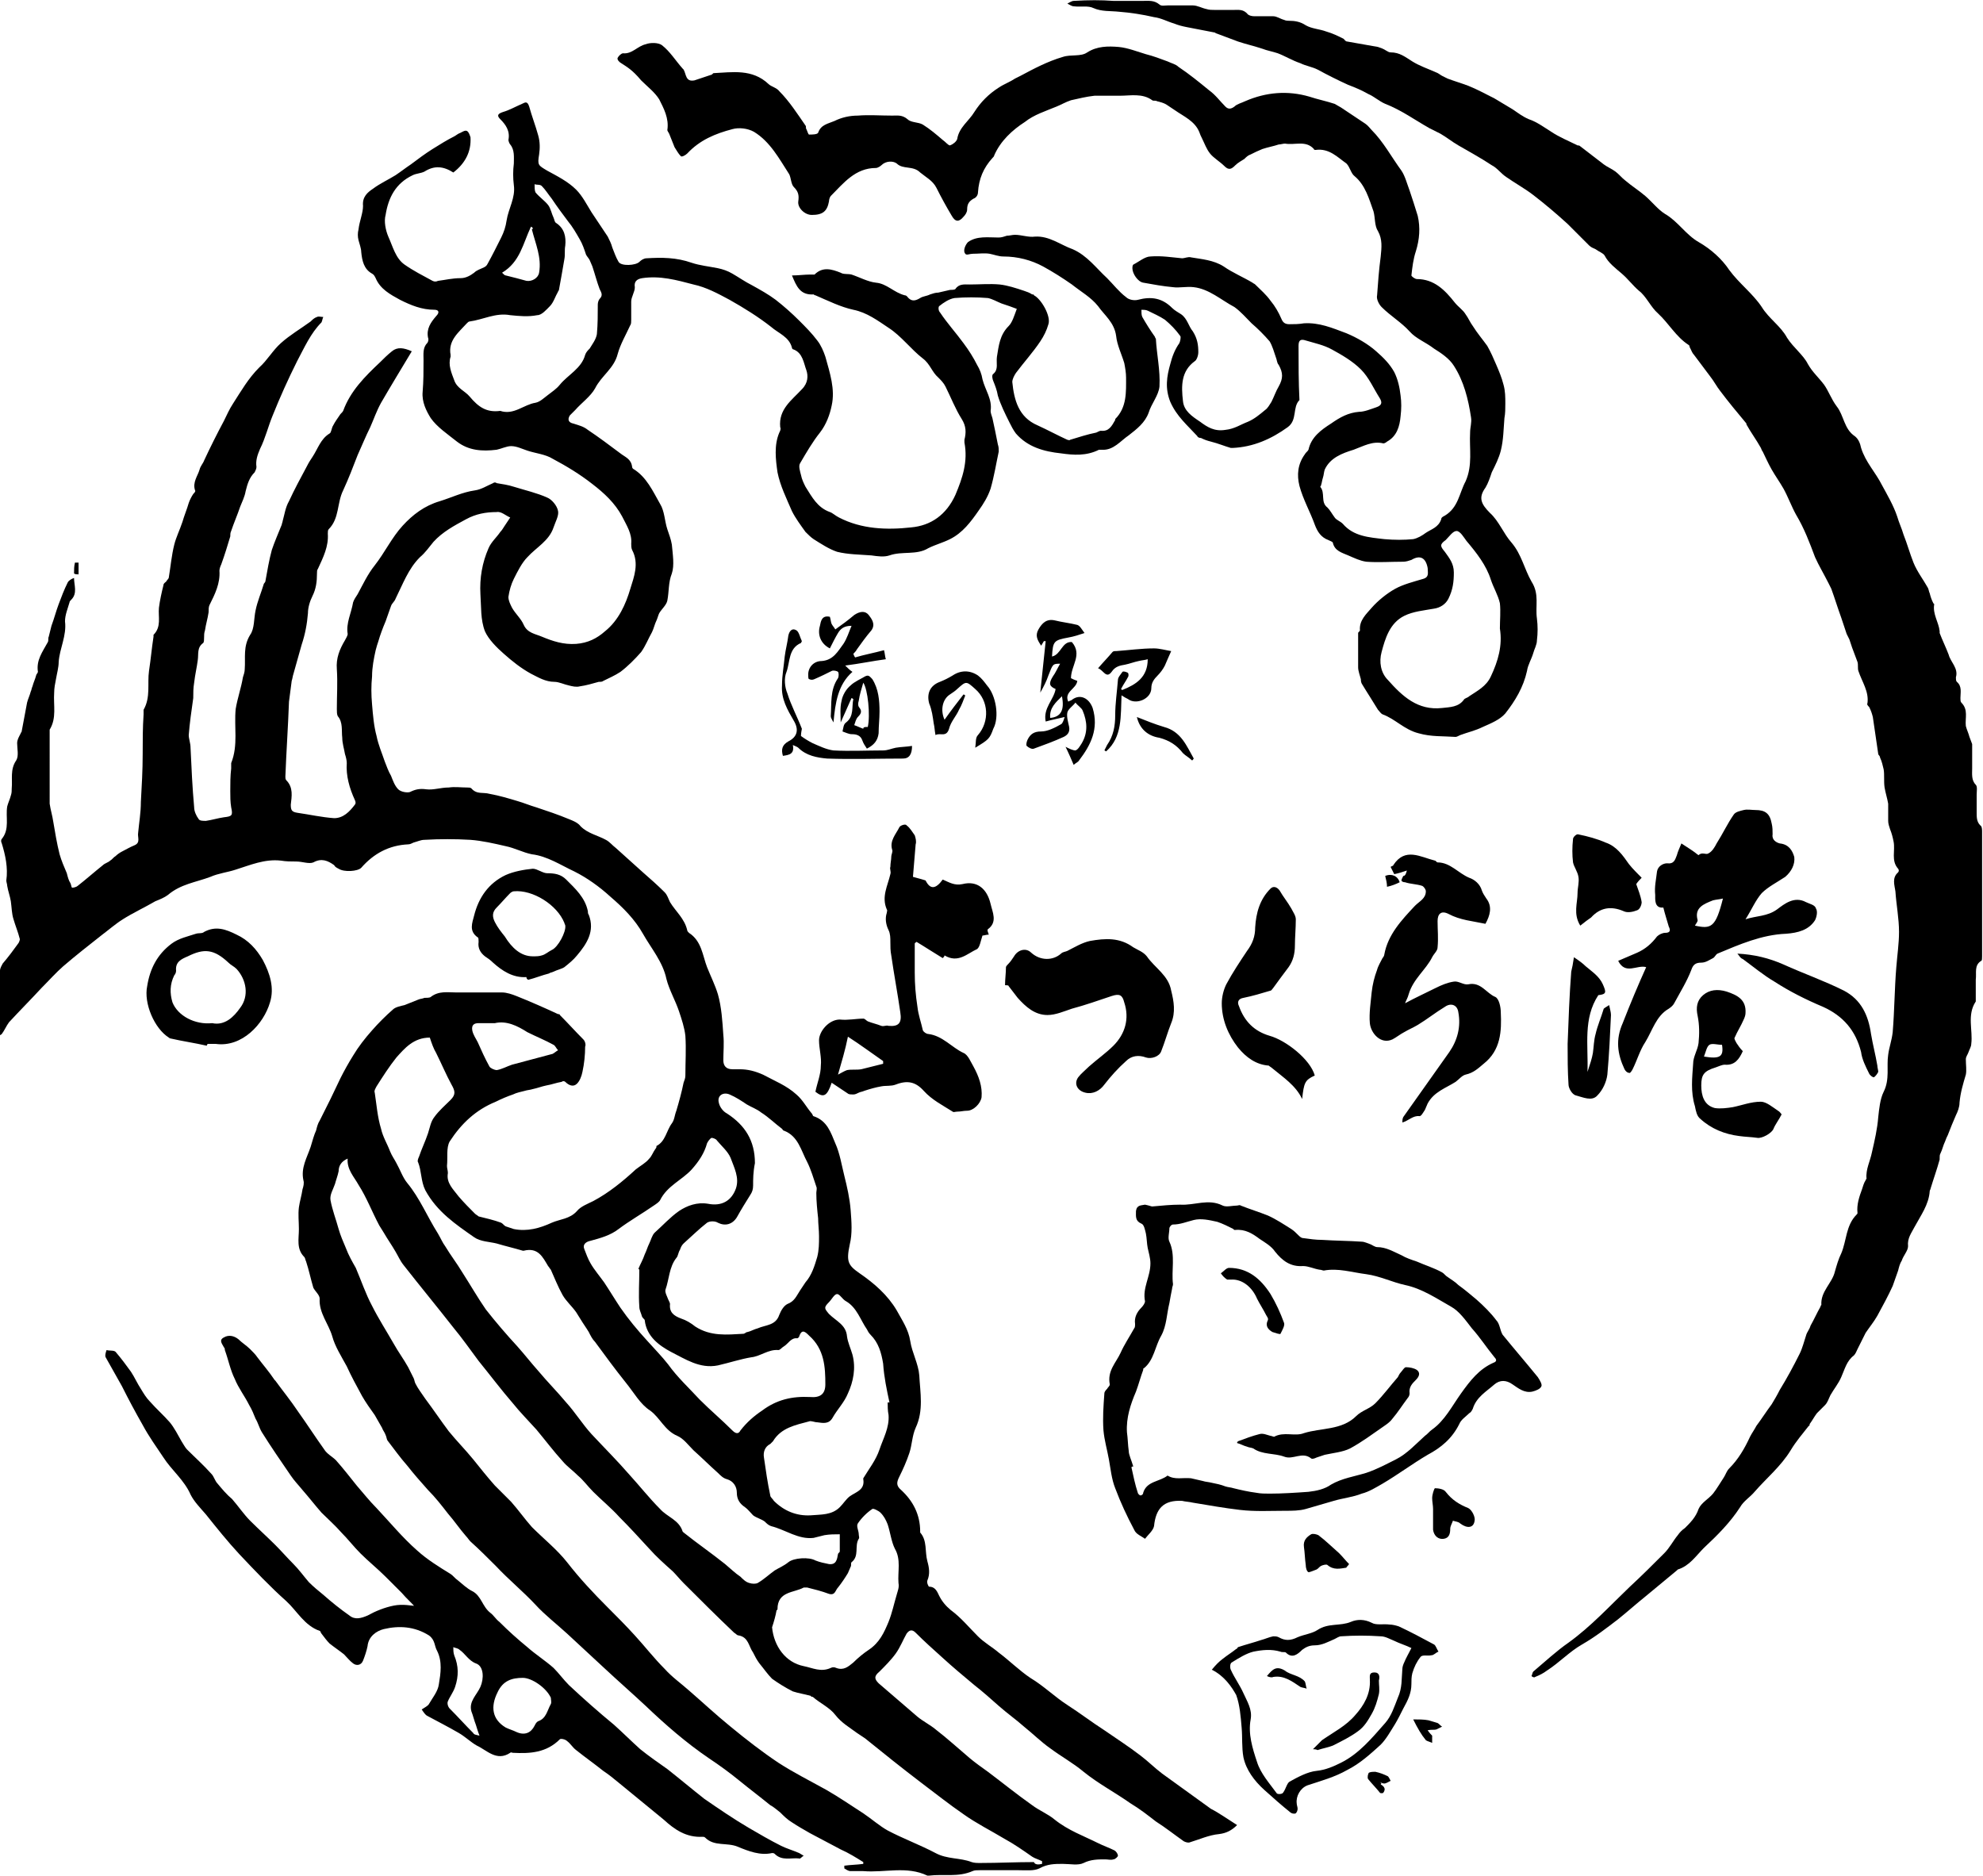
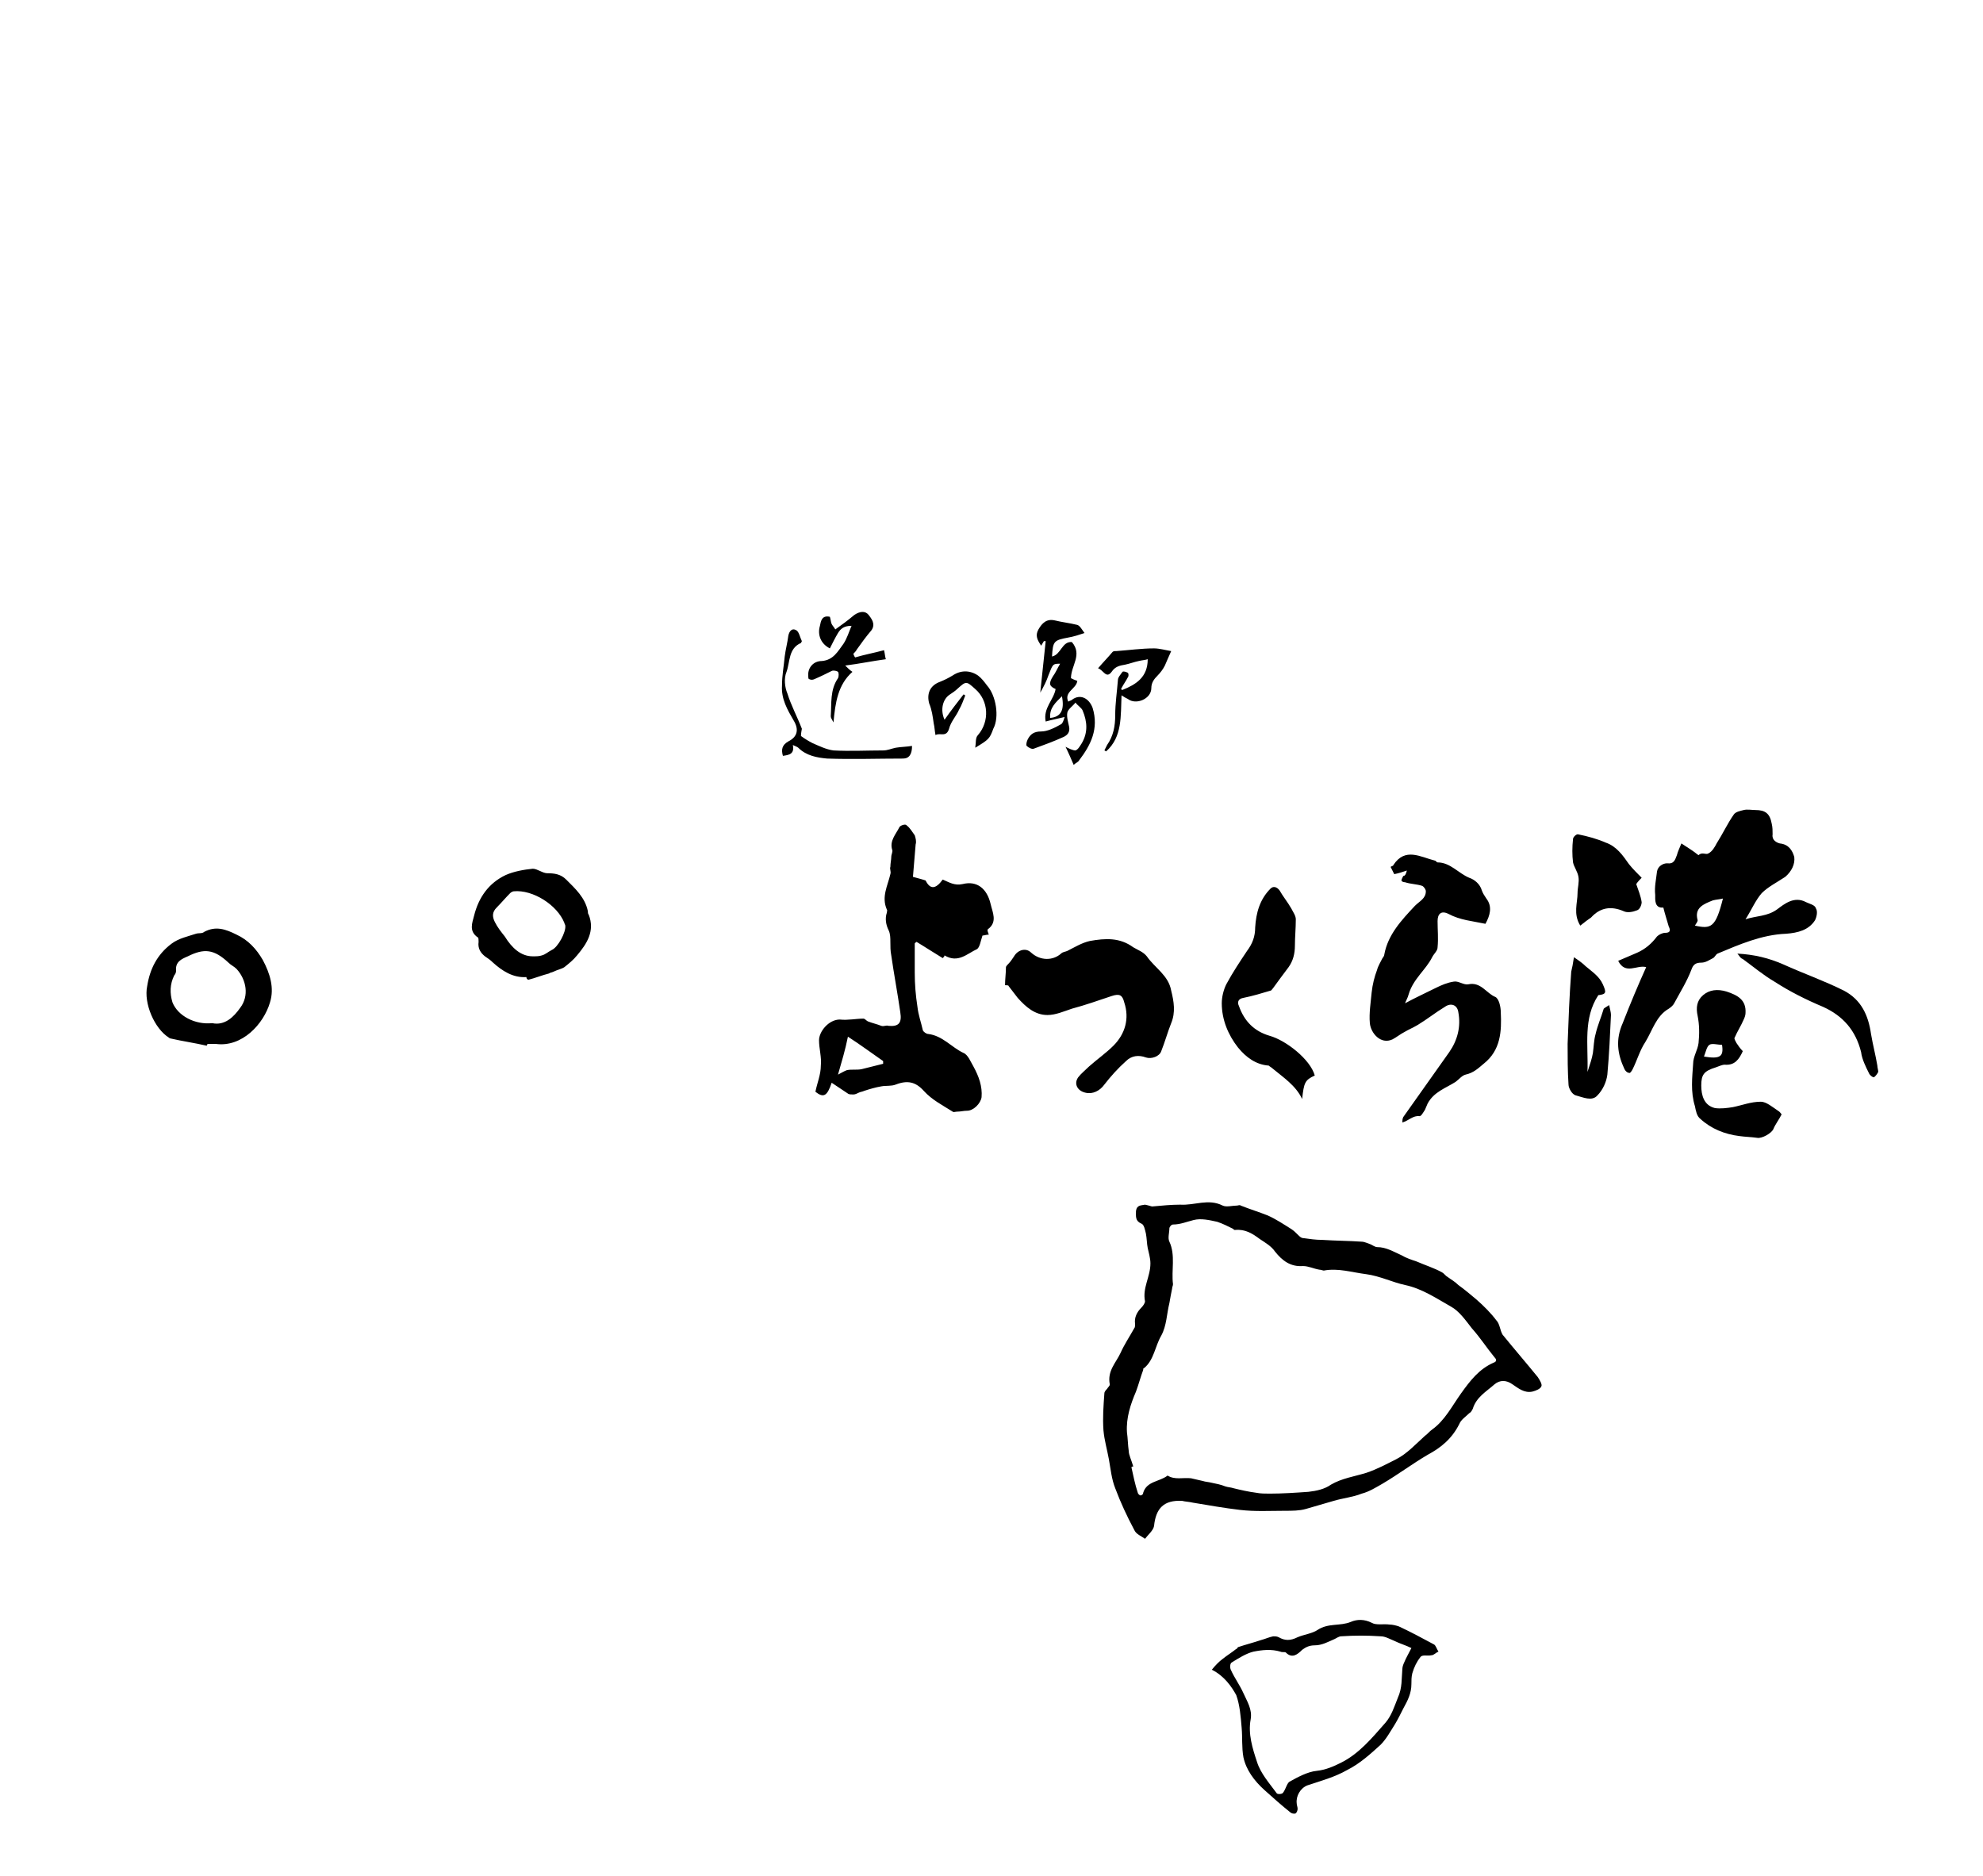
<svg xmlns="http://www.w3.org/2000/svg" width="219.6" height="207.7">
-   <path d="M137 202.1c-.6.6-1.2.9-2 1-1.1.1-2.2.6-3.2.9-.2.1-.5 0-.7-.1-1-.7-2-1.5-3.1-2.2-.9-.7-1.8-1.4-2.8-2-1.7-1.2-3.6-2.2-5.2-3.5-1.2-1-2.5-1.7-3.7-2.6-1-.7-1.9-1.6-2.9-2.4-.9-.8-1.9-1.5-2.8-2.3-.9-.8-1.8-1.6-2.7-2.3-1.2-1-2.4-2-3.6-3.1-1-.9-1.9-1.7-2.9-2.7-.4-.4-.7-.3-1 .1-.4.7-.7 1.5-1.2 2.2-.5.7-1.2 1.4-1.8 2-.6.5-.6.8-.1 1.3 1.4 1.2 2.9 2.5 4.3 3.7.6.5 1.4.9 2 1.4 1.3 1 2.5 2.1 3.8 3.2.6.5 1.3 1 2 1.5 1.6 1.2 3.2 2.5 4.9 3.7.8.6 1.8 1 2.5 1.6 1.5 1.2 3.2 1.8 4.8 2.6.6.3 1.2.5 1.8.8.2.1.4.4.4.6 0 .1-.3.4-.5.4-.3.1-.6 0-.9 0-.8 0-1.6 0-2.4.4-.6.3-1.5.1-2.3.1-.9 0-1.7 0-2.6.5-.6.3-1.5.2-2.3.2h-4.3c-.3 0-.6 0-.8.1-1.6.7-3.2.3-4.8.5h-.2c-2.3-1.1-4.7-.3-7.1-.5h-1.4c-.3 0-.5-.2-.7-.3v-.3c.7-.1 1.4-.1 2.1-.2v-.2c-.8-.5-1.6-1-2.5-1.4-1.1-.6-2.3-1.2-3.4-1.8-.7-.4-1.4-.8-2-1.2-.5-.3-.9-.7-1.3-1.1-.4-.3-.7-.6-1.1-.8-1.1-.9-2.3-1.8-3.4-2.7-1.1-.9-2.2-1.7-3.4-2.5-2.5-1.7-4.8-3.7-7-5.8-1.5-1.4-3.1-2.8-4.6-4.2-1.4-1.3-2.7-2.5-4.1-3.8-1.2-1.1-2.5-2.1-3.5-3.2-1.4-1.5-3-2.8-4.4-4.3-.9-.9-1.8-1.8-2.8-2.7-.2-.2-.3-.4-.5-.6-.7-.8-1.3-1.7-2-2.5-.7-.9-1.4-1.8-2.2-2.6-.8-.9-1.6-1.8-2.3-2.7-.8-.9-1.5-1.9-2.2-2.8-.1-.2-.1-.4-.2-.6-.1-.3-.3-.5-.4-.8-.3-.5-.5-.9-.8-1.4-.5-.7-1-1.4-1.4-2.1-.6-1.1-1.2-2.2-1.7-3.3-.6-1.1-1.3-2.2-1.6-3.3-.4-1.4-1.5-2.6-1.4-4.2 0-.4-.5-.8-.7-1.2-.3-1-.5-2-.8-2.9-.1-.2-.1-.4-.2-.5-.9-.9-.6-2-.6-3.1 0-.8-.1-1.6 0-2.4.1-.7.3-1.3.4-2 .1-.3.2-.7.1-1-.3-1.4.4-2.5.8-3.7.1-.3.2-.7.3-1 .1-.3.2-.6.3-.8.1-.4.2-.8.4-1.1l1.2-2.4c.4-.8.7-1.5 1.1-2.3.4-.8.9-1.7 1.4-2.5.6-1 1.3-1.9 2.1-2.8.7-.8 1.5-1.6 2.3-2.3.3-.3.9-.4 1.3-.5l1.5-.6c.2-.1.5-.1.7-.2.2 0 .6 0 .7-.1.9-.7 1.9-.5 2.8-.5h5.1c.5 0 1.1.2 1.6.4 1.5.6 3.1 1.3 4.6 2 .1 0 .2 0 .2.1.9.9 1.7 1.8 2.6 2.7.2.2.3.6.2.8 0 .9-.1 1.9-.3 2.8-.1.5-.3 1-.6 1.3-.4.4-.9.2-1.3-.2-.1-.1-.3-.1-.4 0-.6.1-1.1.3-1.7.4-.5.1-1 .3-1.5.4-.3.1-.6.1-.9.2-.4.1-.9.2-1.3.4-.6.2-1.3.5-1.9.8-2.2.9-3.8 2.4-5.1 4.4-.4.7-.2 1.8-.3 2.7 0 .3.1.5.1.8-.2 1.1.6 1.8 1.2 2.6.6.7 1.2 1.3 1.8 1.9.1.1.3.2.4.3.8.2 1.7.4 2.5.7.2.1.3.3.5.4l.9.3c1.5.3 2.9-.1 4.2-.7.9-.4 2-.4 2.8-1.3.4-.5 1.2-.8 1.8-1.1 1.7-.9 3.3-2.2 4.7-3.5.5-.4 1.1-.7 1.5-1.2.3-.3.4-.7.7-1.1.1-.1.1-.2.1-.3 1-.5 1.1-1.7 1.7-2.5.3-.4.3-.9.5-1.4.3-1 .6-2.1.8-3.1.1-.3.2-.5.2-.8 0-1.5.1-2.9 0-4.4-.1-.9-.4-1.8-.7-2.7-.4-1.2-1.1-2.4-1.4-3.6-.4-1.9-1.7-3.4-2.6-5-.9-1.6-2.2-2.9-3.6-4.1-1.2-1.1-2.6-2.1-4-2.8-1.5-.7-3-1.7-4.7-1.9-1-.2-1.9-.7-2.9-.9-1.3-.3-2.6-.6-3.9-.7-1.7-.1-3.4-.1-5.1 0-.4 0-.8.2-1.2.3-.2.1-.4.2-.6.2-2.1.1-3.8 1-5.2 2.6-.4.4-1.9.5-2.5.1-.2-.1-.4-.2-.5-.4-.7-.5-1.4-.8-2.3-.3-.5.2-1.2-.1-1.9-.1-.6 0-1.1 0-1.7-.1-1.8-.2-3.4.5-5 1-.9.3-1.9.4-2.8.8-1.6.6-3.3.8-4.7 2-.4.3-.9.5-1.4.7-1.2.7-2.5 1.3-3.6 2-.8.5-1.6 1.2-2.4 1.8-1.4 1.1-2.8 2.2-4.2 3.4-.8.7-1.6 1.6-2.4 2.4-1.2 1.3-2.4 2.5-3.6 3.8-.3.4-.5.9-.8 1.3-.1.1-.3.2-.5.2.4-.5.3-.7.3-.8v-6.4c0-.3.2-.6.3-.8.6-.7 1.2-1.5 1.7-2.2.1-.1.2-.4.2-.5-.2-.8-.5-1.5-.7-2.2-.2-.6-.2-1.3-.3-2-.1-.6-.3-1.1-.4-1.7 0-.2-.1-.4-.1-.6.2-1.4-.1-2.8-.5-4.1-.1-.2-.1-.4 0-.5.9-1.1.4-2.4.6-3.6.1-.4.3-.8.4-1.2.1-.3.1-.5.1-.8.1-1-.2-2.1.5-3.1.3-.5.1-1.3.1-1.9 0-.4.2-.7.4-1.1 0-.1.1-.1.1-.2.2-1.1.4-2.1.6-3.2.1-.4.3-.8.4-1.2.1-.2.1-.4.2-.6.1-.4.3-.8.4-1.2 0-.1.2-.3.2-.4-.2-1.3.5-2.2 1.1-3.3.1-.2 0-.4.1-.6l.3-1.2c.3-.8.5-1.6.8-2.4.3-.8.6-1.6 1-2.4.1-.2.4-.4.7-.5 0 .8.4 1.7-.3 2.4-.1.1-.2.2-.2.3-.2.7-.5 1.4-.5 2.1.2 1.6-.6 3-.7 4.5 0 .6-.2 1.3-.3 1.9-.1.5-.2 1-.2 1.5-.1 1.4.3 2.8-.5 4.1V89c.1.7.3 1.3.4 2 .2 1.2.4 2.4.7 3.6.2.7.5 1.4.8 2.1.1.4.2.8.4 1.1.1.2.1.5.2.5.2 0 .5-.1.6-.2.9-.7 1.8-1.5 2.8-2.3.2-.2.6-.3.8-.5.2-.1.4-.4.6-.5.2-.2.5-.4.7-.5.4-.2.9-.5 1.4-.7.7-.3.3-.9.4-1.4.1-1.1.3-2.2.3-3.4.1-1.8.2-3.5.2-5.3 0-1.5 0-2.9.1-4.4v-.5c.8-1.4.4-2.9.6-4.3.2-1.3.3-2.5.5-3.8v-.2c.9-.9.5-2 .6-3 .1-.8.3-1.7.5-2.5 0-.2.2-.3.3-.4.1-.2.3-.3.3-.5.2-1.2.3-2.4.6-3.6.2-.8.6-1.6.9-2.5.2-.7.5-1.4.7-2.1.1-.3.3-.7.5-1 .1-.1.3-.3.2-.4-.3-.9.3-1.6.5-2.3.1-.4.4-.7.5-1 .7-1.5 1.4-2.9 2.2-4.4.3-.6.6-1.3 1-1.9.9-1.4 1.7-2.8 2.9-4 .9-.8 1.5-1.9 2.4-2.7 1-.9 2.2-1.6 3.3-2.4.2-.2.4-.4.7-.5.2-.1.4 0 .7 0-.1.2-.1.4-.2.6-1.2 1.2-1.9 2.8-2.7 4.3-1 2-1.9 4-2.7 6-.5 1.2-.8 2.5-1.4 3.7-.3.7-.5 1.3-.4 2 0 .2-.1.4-.2.6-.6.6-.8 1.3-1 2.1-.1.6-.4 1.2-.6 1.7-.3.9-.7 1.8-1 2.7-.1.2-.1.4-.1.6-.3 1-.6 2-1 3.1-.1.2-.2.5-.2.7.1 1.4-.5 2.6-1.1 3.8-.1.2-.1.5-.1.8-.1.7-.3 1.3-.4 2-.1.3-.1.5-.1.8 0 .2 0 .5-.1.6-.7.5-.5 1.2-.6 1.9-.1.8-.3 1.6-.4 2.5-.1.6-.1 1.1-.1 1.7-.2 1.4-.4 2.8-.5 4.1 0 .4.2.9.2 1.4.1 2.2.2 4.4.4 6.6 0 .4.2.9.5 1.3.1.2.5.2.8.2.7-.1 1.3-.3 2-.4.9-.1 1-.2.8-1.1-.1-.6-.1-1.2-.1-1.8 0-.8 0-1.7.1-2.5v-.6c.8-2 .3-4 .5-6 .2-1.2.6-2.3.8-3.5.1-.3.2-.6.2-.9.1-1.3-.2-2.5.6-3.8.5-.7.4-1.8.6-2.7.2-1 .6-1.9.9-2.9 0-.1.2-.2.2-.4.2-1.1.4-2.3.7-3.4.3-.9.7-1.8 1.1-2.8 0-.1.1-.3.1-.4.2-.7.3-1.5.7-2.2.6-1.3 1.3-2.6 2-3.9.2-.4.4-.7.6-1 .6-.9.9-2 1.9-2.6.2-.1.2-.6.4-.9.2-.4.5-.8.7-1.1.1-.2.3-.3.4-.5.8-2.2 2.4-3.8 4.1-5.4.4-.4.8-.8 1.3-1.2.6-.5 1.3-.4 2.2 0-1.2 2-2.3 3.8-3.4 5.7-.5.9-.8 1.8-1.2 2.7-.5 1-.9 2-1.4 3.1-.5 1.3-1 2.6-1.6 3.9-.7 1.4-.4 3.1-1.6 4.3-.1.1-.1.3-.1.5.1 1.4-.5 2.6-1.1 3.9-.1.1-.1.3-.1.5 0 .9-.1 1.7-.5 2.5-.3.6-.5 1.3-.5 1.9-.1 1.2-.3 2.3-.7 3.5-.3 1.1-.6 2.1-.9 3.2-.1.3-.1.5-.2.8-.1.8-.2 1.6-.3 2.3-.1 2.8-.3 5.6-.4 8.3 0 .1 0 .3.1.4.8.8.6 1.8.5 2.7 0 .6.1.8.7.9 1.4.2 2.7.5 4.1.6 1 0 1.7-.7 2.3-1.5.1-.1.1-.3 0-.5-.6-1.3-1-2.7-.9-4.1 0-.3-.1-.7-.2-1-.1-.6-.3-1.2-.3-1.8-.1-.8.1-1.7-.5-2.4-.1-.2-.1-.5-.1-.8 0-1.5.1-2.9 0-4.4-.1-1.2.3-2.2.9-3.2.1-.2.3-.5.3-.7-.2-1.2.4-2.3.6-3.5.1-.3.3-.6.5-.9.6-1.1 1.1-2.2 1.9-3.2 1.1-1.4 1.9-3.1 3.1-4.4 1.1-1.2 2.4-2.2 4.1-2.7 1.3-.4 2.5-1 3.9-1.2.7-.1 1.3-.5 2-.8.1-.1.3-.1.4 0 .6.1 1.3.2 1.9.4 1.3.4 2.6.7 3.7 1.2.5.2 1.1.9 1.2 1.5.1.5-.3 1.2-.5 1.8-.5 1.5-1.9 2.2-2.9 3.3-.6.6-1.1 1.6-1.5 2.4-.3.6-.5 1.3-.6 2 0 .4.2.8.4 1.2.4.7 1 1.2 1.3 1.9.4.9 1.3 1 2 1.3 1.2.5 2.4.9 3.8.8 1.3-.1 2.3-.6 3.2-1.4 1.5-1.2 2.3-3 2.8-4.7.4-1.3 1-2.8.2-4.3-.1-.2-.1-.5-.1-.7.1-1.1-.5-2-1-3-.8-1.5-2-2.6-3.3-3.6-1.4-1.1-2.9-2-4.4-2.8-.8-.5-1.9-.6-2.8-.9-.6-.2-1.2-.5-1.8-.5-.5 0-1.1.3-1.6.4-1.6.2-3.1.1-4.4-.9-1-.8-2.2-1.6-2.9-2.6-.5-.8-1-1.8-.9-2.9.1-1.2.1-2.3.1-3.5 0-.7-.1-1.4.4-1.9.1-.1.2-.4.1-.6-.2-1 .3-1.7.9-2.4.4-.4.3-.7-.2-.7-1.4 0-2.6-.5-3.8-1.1-1.1-.6-2.2-1.2-2.7-2.4-.1-.2-.2-.4-.4-.5-.9-.5-1.1-1.4-1.2-2.4 0-.4-.2-.9-.3-1.3-.1-.4-.1-.8 0-1.2.1-.9.5-1.8.5-2.6-.1-1 .5-1.5 1.1-1.9.8-.6 1.7-1 2.5-1.5.6-.4 1.1-.8 1.7-1.2.8-.6 1.6-1.2 2.4-1.7.8-.5 1.6-1 2.4-1.4.2-.1.4-.3.7-.4.2-.1.5-.3.7-.2.2.1.3.4.4.7.1 1.6-.6 2.9-1.9 3.9-1.1-.7-2.1-.8-3.2-.1-.4.2-.9.2-1.3.4-1.9.9-2.7 2.5-3 4.4-.2.7 0 1.7.3 2.4.5 1.1.8 2.4 1.8 3.1 1 .7 2 1.2 3.1 1.8.2.1.4.1.6 0 .8-.1 1.6-.3 2.5-.3.6 0 1.1-.3 1.5-.6.3-.3.7-.4 1.1-.6.2-.1.3-.2.4-.4.5-.9 1-1.9 1.5-2.9.3-.6.5-1.2.6-1.9.2-1.3 1-2.5.8-3.9-.1-.8-.1-1.6 0-2.4 0-.7.1-1.5-.4-2.1-.1-.1-.2-.4-.2-.5.2-1-.3-1.7-.9-2.3-.4-.4-.3-.6.3-.8.7-.2 1.4-.6 2.1-.9.4-.2.6-.3.8.3.3 1.1.7 2.1 1 3.2.2.7.2 1.4.1 2.1-.2 1.2-.1 1.2.9 1.8 1.1.6 2.3 1.2 3.2 2.1.7.7 1.2 1.7 1.7 2.5l1.8 2.7c.2.4.4.8.5 1.2.2.5.4 1.1.7 1.6.3.5 1.9.4 2.3 0 .2-.2.5-.4.8-.4 1.7-.1 3.3-.1 5 .5.9.3 1.9.4 2.9.6.5.1 1.1.3 1.6.6.7.4 1.4.9 2.2 1.3.9.5 1.8 1 2.6 1.6.9.7 1.8 1.5 2.6 2.3.7.7 1.4 1.4 2 2.2.4.5.7 1.2.9 1.8.5 1.8 1.1 3.6.7 5.4-.2 1-.6 2.1-1.3 3-.8 1-1.5 2.2-2.2 3.4-.2.3 0 .9.1 1.3.1.5.3.9.5 1.3.7 1.1 1.3 2.3 2.7 2.8.3.1.6.4 1 .6 2.5 1.3 5.3 1.4 8 1.1 2.2-.2 3.9-1.4 4.9-3.6.8-1.9 1.4-3.7 1-5.8v-.3c.2-.8.2-1.5-.3-2.3-.7-1.1-1.2-2.4-1.8-3.6-.2-.4-.5-.7-.8-1-.7-.6-.9-1.5-1.7-2.1-1.3-1-2.4-2.5-3.8-3.4-1.2-.8-2.4-1.7-3.9-2-1.4-.3-2.8-1-4.2-1.6-.1 0-.2-.1-.2-.1-1.5.1-1.9-.9-2.4-2.1.7 0 1.4-.1 2-.1h.5c.9-.9 1.9-.6 2.9-.2.3.2.8.1 1.2.2.9.3 1.8.8 2.7.9 1.2.1 2 1.1 3.2 1.4.2 0 .3.2.4.3.4.4.8.3 1.3 0 .3-.2.7-.2 1.1-.4.3-.1.6-.2.9-.2.4-.1.9-.2 1.3-.3.2 0 .5 0 .6-.1.4-.6 1-.5 1.6-.5 1.1 0 2.2-.1 3.3 0 .9.1 1.8.4 2.7.7.3.1.6.2.9.4.1 0 .2 0 .2.1.8.4 1.9 2.3 1.6 3.2-.2.7-.5 1.3-.9 1.9-.8 1.2-1.8 2.3-2.7 3.5-.2.3-.4.7-.4 1 .2 2 .7 3.9 2.8 4.8 1.1.5 2.2 1.1 3.3 1.6.1 0 .2.1.3 0 1-.3 1.9-.6 2.9-.8.2-.1.4-.2.5-.2.9.1 1.2-.5 1.6-1.2v-.1c1.3-1.3 1.2-3 1.2-4.6 0-.5-.1-1.1-.2-1.6-.3-1-.8-2-.9-3-.2-1.5-1.3-2.3-2-3.3-.8-1-1.9-1.6-2.9-2.4-1-.7-2.1-1.4-3.2-2-1.3-.7-2.8-1.1-4.4-1.1-.5 0-1-.2-1.5-.3-.6-.1-1.2 0-1.9 0-.3 0-.7.2-.8 0-.3-.3 0-1 .3-1.3 1-.7 2.2-.5 3.4-.5.3 0 .6-.1.9-.2.3 0 .6-.1.9-.1.7 0 1.5.3 2.2.2 1.6-.1 2.8.9 4.2 1.4 1.6.7 2.6 2.1 3.8 3.2.7.7 1.3 1.5 2.1 2.1.3.3.9.4 1.3.3 1.5-.4 2.7-.2 3.8.9.3.3.7.5 1 .7.7.5.8 1.3 1.3 1.9.5.8.6 1.5.6 2.3 0 .4-.2.9-.4 1-1.5 1.1-1.5 2.7-1.3 4.4.1 1.1 1 1.7 1.9 2.3.8.6 1.6 1.1 2.8.9 1-.1 1.7-.6 2.5-.9.7-.3 1.3-.8 1.9-1.3.3-.2.5-.6.7-.9.3-.6.5-1.2.8-1.7.5-.9.5-1.5 0-2.4-.2-.2-.2-.6-.3-.8-.2-.6-.4-1.3-.7-1.8-.6-.7-1.3-1.4-2-2-.6-.6-1.2-1.3-1.9-1.8-1.5-.8-2.8-2-4.5-2.2-.8-.1-1.6.1-2.3 0-1.1-.1-2.2-.3-3.3-.5-.6-.1-1.2-1-1.2-1.6 0-.1 0-.3.1-.4.6-.3 1.3-.9 1.9-.9 1.2-.1 2.4.1 3.5.2.3 0 .7-.2 1-.1 1.2.2 2.5.3 3.6 1 1 .7 2.2 1.2 3.2 1.8.1.1.2.1.3.2.6.6 1.2 1.1 1.7 1.8.5.6.9 1.3 1.2 2 .2.5.5.6.9.6.5 0 1 0 1.6-.1 1.7-.1 3.1.5 4.7 1.1 1.2.5 2.4 1.2 3.3 2 .8.7 1.5 1.4 2 2.3.4.8.6 1.7.7 2.6.1.7.1 1.5 0 2.3-.1 1.1-.4 2.2-1.5 2.8-.1.1-.3.2-.4.2-1.2-.3-2.2.3-3.3.7-1.3.4-2.6.9-3.2 2.2-.1.3-.1.6-.2.9-.1.3-.1.5-.2.8 0 .1-.1.2-.1.2.6.7 0 1.7.8 2.3.3.3.5.7.8 1.1.2.3.6.4.9.7 1.2 1.4 2.9 1.5 4.6 1.7 1.1.1 2.2.1 3.2 0 .5-.1 1-.4 1.4-.7.6-.4 1.4-.6 1.7-1.5 0-.2.2-.3.4-.4 1.5-.9 1.6-2.5 2.3-3.8.8-1.8.4-3.6.5-5.4 0-.6.2-1.1.1-1.7-.3-2-.8-4-1.9-5.7-.5-.8-1.4-1.4-2.2-1.9-.9-.7-2-1.1-2.7-1.9-.9-1-2.1-1.7-3.1-2.7-.3-.3-.6-.9-.5-1.3.1-1.4.2-2.8.4-4.3.1-1 .2-1.9-.3-2.8-.4-.6-.3-1.5-.5-2.2-.5-1.4-.9-2.9-2.1-3.9-.4-.3-.5-1-.9-1.4-1-.7-1.9-1.7-3.4-1.5-.1 0-.2 0-.2-.1-.9-1-2.1-.4-3.2-.6-.2 0-.5.1-.7.1-.6.2-1.2.3-1.8.5-.5.2-.9.4-1.3.6-.3.1-.5.3-.7.5-.3.2-.7.4-1 .7-.4.4-.7.6-1.2.1s-1.2-.9-1.6-1.4c-.4-.5-.6-1.1-.9-1.7-.1-.2-.2-.4-.3-.7-.5-1.2-1.7-1.7-2.7-2.4l-.9-.6c-.3-.2-.7-.3-1.1-.4-.1-.1-.4 0-.5-.1-1.1-.8-2.4-.5-3.6-.5h-2.8c-.9.1-1.7.3-2.6.5-.6.2-1.1.5-1.6.7-1.2.5-2.5.9-3.5 1.7-1.4.9-2.7 2.1-3.4 3.7 0 .1-.1.2-.2.3-1 1.1-1.5 2.3-1.6 3.8 0 .3-.2.6-.5.7-.5.3-.7.6-.7 1.2 0 .3-.2.6-.4.8-.5.6-.9.6-1.3-.1-.6-1-1.2-2.1-1.7-3.1-.4-.8-1.2-1.2-1.8-1.7-.8-.8-1.9-.3-2.6-1-.4-.3-1.2-.3-1.7.2-.1.1-.4.3-.6.3-2.3 0-3.6 1.7-5 3.1-.1.1-.2.4-.2.6-.2 1.1-.7 1.5-1.9 1.5-.8 0-1.6-.8-1.5-1.5.1-.7 0-1.1-.5-1.6-.3-.3-.3-1-.5-1.4-1.1-1.7-2.1-3.6-3.9-4.7-.7-.4-1.7-.5-2.4-.3-1.9.5-3.6 1.2-5 2.7-.2.2-.6.4-.7.3-.3-.3-.5-.7-.7-1l-.6-1.5c-.1-.2-.2-.3-.2-.4.2-1.3-.4-2.4-.9-3.4-.5-.8-1.3-1.4-2-2.1-1-1.2-1.6-1.5-2.2-1.9-.2-.1-.5-.4-.4-.6.1-.2.4-.5.6-.5 1 .1 1.6-.8 2.5-1 .5-.2 1.4-.2 1.8.1.9.7 1.5 1.7 2.3 2.6l.1.1c.3.5.2 1.4 1.2 1.2l1.8-.6c.1 0 .2-.1.3-.2 2.1-.1 4.3-.5 6.1 1.2.3.3.9.4 1.2.8 1.1 1.1 2 2.5 2.9 3.8.1.1 0 .3.1.4.1.2.2.6.3.6.3 0 .9 0 1-.2.3-.9 1.1-1 1.8-1.3.8-.4 1.7-.6 2.6-.6 1.2-.1 2.5 0 3.8 0 .6 0 1.1-.1 1.7.4.4.4 1.2.3 1.7.6.8.5 1.5 1.1 2.2 1.7.3.2.6.6.8.6.3-.1.7-.4.8-.7.2-1.3 1.3-2 1.9-3 .7-1.1 1.6-2 2.7-2.7.6-.4 1.2-.6 1.8-1l.6-.3c1.5-.8 3-1.6 4.7-2.1.9-.3 2 0 2.7-.5 1.1-.7 2.3-.7 3.5-.6 1 .1 2 .5 3 .8.8.2 1.6.5 2.4.8.4.2.9.3 1.2.6 1.2.8 2.3 1.7 3.4 2.6.7.5 1.2 1.2 1.8 1.8.3.3.6.3 1 0 .3-.3.8-.4 1.2-.6 2.3-1 4.7-1.2 7.1-.5.9.3 1.9.5 2.8.8.2.1.5.3.7.4l2.7 1.8c.3.2.5.5.7.7 1.3 1.3 2.2 3 3.3 4.5.4.6.6 1.4.9 2.2.3.9.6 1.8.9 2.8.3 1.3.2 2.6-.2 3.9-.3.9-.4 1.8-.5 2.7 0 .1.4.4.6.4 1.9 0 3.1 1.2 4.2 2.6.4.5.9.8 1.2 1.3.3.4.5.9.8 1.3.5.8 1.1 1.5 1.6 2.2.4.7.7 1.4 1 2.1.3.7.6 1.4.8 2.2.2.7.2 1.4.2 2.1 0 .5 0 1.1-.1 1.6-.1 1.2-.1 2.4-.4 3.6-.2.8-.6 1.6-1 2.4-.2.6-.4 1.2-.7 1.7-.8 1.1-.5 1.8.5 2.8 1 .9 1.5 2.3 2.4 3.3 1.1 1.3 1.4 2.9 2.2 4.3.9 1.4.4 2.7.6 4.1.1.8.1 1.6 0 2.4 0 .5-.3 1-.4 1.4-.2.7-.6 1.3-.7 2-.4 1.8-1.3 3.3-2.4 4.7-.6.7-1.6 1.1-2.5 1.5-.8.4-1.7.6-2.5.9-.2.1-.4.2-.5.2-1.4-.1-2.7 0-4.1-.4-1.6-.4-2.6-1.6-4-2.1-.2-.1-.3-.3-.5-.5-.6-1-1.2-1.9-1.8-2.9-.1-.2-.1-.4-.1-.5-.1-.4-.3-.9-.3-1.3v-3.8c0-.1.2-.2.2-.3-.1-1.1.7-1.8 1.3-2.5.7-.8 1.7-1.6 2.6-2.1.9-.5 2.1-.8 3.1-1.1.7-.2.5-.7.5-1.2-.2-1.1-.8-1.5-1.8-.9-.3.1-.6.2-.9.2-1.4 0-2.8.1-4.1 0-.7-.1-1.3-.4-2-.7-.7-.3-1.5-.5-1.7-1.4 0-.1-.3-.2-.5-.3-.8-.3-1.2-.9-1.5-1.7-.5-1.4-1.3-2.8-1.7-4.3-.3-1.2-.2-2.4.6-3.5.1-.2.3-.3.4-.5.3-1.4 1.4-2.2 2.5-2.9 1-.7 1.9-1.2 3.1-1.3.6 0 1.3-.3 1.9-.5.6-.2.7-.5.4-1-.7-1.1-1.2-2.3-2.1-3.2-.9-.9-2.1-1.6-3.2-2.2-.9-.5-1.9-.7-2.9-1-.6-.2-.8 0-.8.6 0 2 0 4 .1 6-.8.8-.2 2.2-1.3 3-1.8 1.3-3.8 2.2-6.1 2.3h-.2c-.7-.2-1.4-.5-2.2-.7-.4-.1-.7-.2-1.1-.4-.2 0-.4-.1-.4-.2-1.1-1.2-2.3-2.2-3-3.8-.6-1.5-.4-2.8 0-4.2.2-.8.5-1.6 1-2.3.1-.2.2-.7.1-.8-.5-.7-1.1-1.3-1.7-1.8-.6-.4-1.3-.7-1.9-1-.2-.1-.5-.1-.7-.1 0 .3 0 .6.1.8.4.7.9 1.5 1.4 2.2 0 0 0 .1.1.2.1 1.8.5 3.5.4 5.3-.1 1-.9 1.9-1.2 2.9-.4 1.1-1.3 1.8-2.2 2.5-.9.6-1.7 1.7-3 1.6h-.3c-1.4.7-2.8.6-4.2.4-1.9-.2-3.7-.7-5-2.2-.3-.4-.5-.8-.7-1.2-.5-1-1-2-1.3-3-.1-.6-.3-1.1-.5-1.6-.1-.2-.2-.7 0-.8.6-.5.3-1.2.4-1.9.2-1.2.3-2.4 1.3-3.4.4-.4.6-1.1.9-1.9-.5-.2-1.1-.4-1.7-.6-.5-.2-1-.5-1.5-.6-1.2-.1-2.5-.1-3.7 0-.6.1-1.2.5-1.7.9-.1.1-.1.5.1.7.8 1.2 1.8 2.3 2.6 3.4.6.8 1.1 1.6 1.5 2.4.3.5.5 1 .6 1.6.3 1.2 1.1 2.2.9 3.5 0 .2.1.5.2.8.1.5.2.9.3 1.4l.3 1.5c.1.3.1.5.1.8-.3 1.4-.5 2.7-.9 4.1-.3.9-.8 1.7-1.3 2.4-.9 1.3-1.8 2.5-3.2 3.2-.8.4-1.6.6-2.4 1-1.3.8-2.9.3-4.3.8-.6.2-1.3.1-2 0-1.3-.1-2.6-.1-3.8-.4-.9-.3-1.8-.9-2.6-1.4-.3-.2-.6-.5-.9-.8-.5-.7-1.1-1.5-1.5-2.3-.6-1.4-1.3-2.8-1.6-4.3-.2-1.4-.4-3 .2-4.4.1-.2.2-.4.1-.6-.2-2 1.3-3 2.4-4.2.7-.7.7-1.5.5-2.1-.3-.8-.4-1.9-1.4-2.3-.1 0-.2-.1-.2-.2-.3-1.2-1.5-1.6-2.3-2.3-1.4-1.1-3-2.1-4.6-3-1.3-.7-2.6-1.4-4-1.7-1.9-.5-3.7-1-5.7-.7-.6.1-.9.4-.8 1 0 .3-.1.5-.2.8-.1.3-.2.5-.2.8v2c0 .2 0 .5-.1.6-.5 1.1-1.1 2.1-1.4 3.2-.4 1.6-1.8 2.4-2.5 3.8-.5.9-1.5 1.6-2.2 2.4l-.6.6c-.3.5-.1.8.4.9.6.2 1.1.3 1.6.7 1.2.8 2.4 1.7 3.6 2.6.5.4 1.2.6 1.3 1.5 0 .1.1.2.1.2 1.5.9 2.2 2.5 3 3.9.5.8.5 1.9.8 2.8.2.6.4 1.1.5 1.7.1 1.1.3 2.3 0 3.2-.4 1-.3 2-.5 3-.1.5-.6.9-.9 1.4-.1.2-.2.6-.3.8-.2.4-.3.9-.5 1.3-.4.7-.7 1.5-1.2 2.2-.7.8-1.5 1.6-2.3 2.2-.6.4-1.3.7-1.9 1-.1.1-.3.1-.5.1-.7.2-1.4.4-2.1.5-.4.1-.8 0-1.2-.1-.5-.1-1.1-.4-1.6-.4-1 0-1.8-.5-2.6-.9-1.1-.6-2.1-1.4-3-2.2-.8-.7-1.7-1.6-2.1-2.5-.5-1.3-.4-2.7-.5-4.1-.1-1.8.2-3.5.9-5.1.3-.7.9-1.2 1.3-1.8.2-.2.3-.4.5-.7l.6-.9c-.5-.2-1-.7-1.5-.6-1.2 0-2.3.2-3.4.8-1.3.7-2.6 1.4-3.6 2.5-.5.6-.9 1.2-1.5 1.7-1.3 1.3-1.9 3-2.7 4.6-.1.3-.4.5-.5.8-.2.6-.4 1.1-.6 1.7-.3.7-.6 1.5-.8 2.2-.1.3-.2.6-.3 1-.2.9-.4 1.9-.4 2.9-.1 1-.1 2 0 3.1.1 1.2.2 2.4.5 3.5.2 1 .6 1.9.9 2.8.2.5.4 1.1.7 1.6.2.5.4 1.1.8 1.5.3.3 1 .4 1.3.3.6-.3 1.1-.4 1.8-.3.8.1 1.6-.2 2.5-.2.7-.1 1.3 0 2 0 .2 0 .4 0 .5.1.6.7 1.3.4 2 .6 1.1.2 2.1.5 3.1.8.7.2 1.4.5 2.1.7 1.2.4 2.4.8 3.6 1.3.5.2 1 .4 1.3.8.8.8 1.9 1 2.8 1.5.4.2.7.6 1.1.9l3 2.7c.8.7 1.6 1.4 2.4 2.2.3.3.4.7.6 1.1.6 1 1.6 1.8 1.9 3.1 0 .1.1.2.2.3 1.4.9 1.5 2.5 2 3.8.4 1 .9 2 1.2 3 .4 1.4.5 3 .6 4.5.1.9 0 1.9 0 2.8 0 .6.3 1 1 1h.8c.9 0 1.7.2 2.6.6 1.3.7 2.6 1.2 3.7 2.2.7.6 1.1 1.4 1.7 2.1.1.1.1.3.2.3 1.5.5 1.9 1.8 2.4 3 .5 1.1.7 2.4 1 3.6.3 1.2.6 2.5.7 3.8.1 1.3.2 2.6-.1 3.8-.4 1.9-.2 2.3 1.1 3.2 1.6 1.1 3.1 2.4 4.1 4.1.6 1.1 1.3 2.1 1.5 3.4.2 1.3.9 2.5 1 3.8.1 1.9.5 3.9-.4 5.8-.4.9-.4 1.9-.7 2.8-.3.9-.7 1.8-1.1 2.6-.3.6-.4 1 .2 1.5 1.3 1.2 2.1 2.7 2.1 4.6v.1c.8.9.5 2.1.8 3.2.2.7.3 1.4 0 2.1-.1.2.1.7.2.7.7 0 .9.6 1.1 1 .3.6.7 1.1 1.3 1.6 1.1.8 2 1.9 3 2.9.7.7 1.6 1.2 2.3 1.8 1.2.9 2.3 2 3.5 2.8 1.5.9 2.7 2.1 4.1 3 1.4.9 2.7 1.9 4.1 2.8 1.3.9 2.7 1.8 4 2.8.8.6 1.6 1.4 2.4 2l5.4 3.9c.8.4 1.8 1.1 2.9 1.8zm-21.6 4.3v-.3c-.4-.2-.8-.3-1.1-.5-1-.7-2-1.4-3.1-2-1.5-.9-3.1-1.7-4.5-2.7-1.6-1.1-3.1-2.3-4.7-3.5-2.1-1.6-4.1-3.2-6.2-4.9l-.9-.6c-.8-.6-1.7-1.1-2.4-2-.6-.8-1.7-1.3-2.5-2-.1 0-.2 0-.2-.1-.7-.2-1.4-.3-2-.5-.8-.4-1.6-.9-2.3-1.4-.5-.5-.9-1.1-1.4-1.7-.3-.4-.5-.8-.7-1.2-.5-.7-.5-1.7-1.6-1.9-.2 0-.3-.2-.5-.3-1.9-1.8-3.7-3.6-5.6-5.5-.4-.4-.8-.9-1.2-1.3-.9-.8-1.8-1.6-2.6-2.5-1.1-1.2-2.2-2.4-3.3-3.5-.9-1-2-1.9-2.9-2.8-.6-.6-1.1-1.3-1.7-1.8-.6-.6-1.2-1-1.7-1.6-1-1.1-1.9-2.3-2.9-3.5-.9-1-1.8-1.9-2.6-2.9-1.3-1.5-2.5-3.1-3.8-4.7-.9-1.2-1.8-2.5-2.8-3.7-1.8-2.3-3.7-4.6-5.5-6.9-.4-.5-.6-1-.9-1.5-.4-.7-.9-1.4-1.3-2.1-.2-.3-.3-.5-.5-.8-.8-1.5-1.4-3.1-2.3-4.5-.5-.9-1.3-1.7-1.2-2.9-.7.3-1 .8-1 1.4-.1.5-.3 1-.4 1.4-.2.6-.6 1.2-.5 1.8.2 1.1.6 2.1.9 3.2.2.7.5 1.4.8 2.1.3.8.7 1.5 1.1 2.2.6 1.4 1.1 2.9 1.8 4.2.7 1.4 1.6 2.8 2.4 4.2.5.9 1.1 1.7 1.6 2.6l.6 1.2c.1.2.1.4.2.6.3.6.7 1.1 1.1 1.7.9 1.2 1.7 2.4 2.6 3.6.9 1.1 1.8 2 2.7 3.1.8 1 1.6 2 2.4 2.9l1.8 1.8c.8.9 1.5 1.9 2.3 2.8 1.3 1.3 2.8 2.5 3.9 3.9 1.4 1.8 2.9 3.4 4.5 5 1 1 2 2 3 3.1 1.1 1.2 2.1 2.5 3.3 3.7.8.9 1.8 1.6 2.7 2.4 1.5 1.3 3 2.7 4.6 4 1.7 1.4 3.5 2.8 5.3 4 1.7 1.1 3.5 2 5.3 3 1.4.8 2.7 1.7 4.1 2.6.9.6 1.8 1.4 2.7 1.9 1.7.9 3.6 1.6 5.3 2.5 1.3.7 2.7.5 4 1 .3.1.6.1 1 .1 2 0 3.9-.1 5.9-.1.1.3.5.3.9.2zm-67.8-91.5c-1.8 0-2.8 1.2-3.7 2.2-.8 1-1.5 2.1-2.2 3.2-.1.2-.3.5-.2.7.2 1.3.3 2.7.7 4 .2.9.7 1.7 1 2.5.2.5.5.9.7 1.3.4.7.7 1.6 1.2 2.2 1.4 1.7 2.2 3.7 3.4 5.6.3.5.5 1 .8 1.4.6 1 1.3 1.9 1.9 2.9.9 1.4 1.7 2.8 2.6 4.1 1.1 1.4 2.3 2.8 3.5 4.1.8.9 1.5 1.8 2.3 2.7 1 1.2 2.1 2.3 3.1 3.5 1 1.1 1.8 2.4 2.8 3.5 1.4 1.5 2.9 3 4.2 4.5 1.1 1.2 2.2 2.6 3.4 3.8.8.9 2.1 1.2 2.5 2.5l.1.1c1.5 1.2 3.1 2.3 4.6 3.5.6.5 1.1 1 1.7 1.4.3.3.6.6 1 .7.3.1.7.1.9 0 .7-.4 1.2-.9 1.9-1.4.5-.3 1-.5 1.5-.9.6-.5 2.3-.6 3-.2.5.2 1 .3 1.5.4.8.1.9-.5 1-1.1 0-.1.2-.2.2-.3v-1.9c-.6 0-1.1 0-1.7.1l-1.2.3c-1.7.2-3.1-.9-4.7-1.3-.3-.1-.5-.3-.7-.5-.4-.3-.9-.4-1.3-.7-.3-.3-.6-.7-.9-.9-.6-.4-.9-.9-.9-1.6 0-.7-.4-1.3-1.1-1.5-.4-.1-.7-.4-1-.7-.9-.8-1.8-1.7-2.7-2.5-.6-.6-1.1-1.3-1.8-1.6-1.4-.6-1.9-2-3-2.8-1.1-.7-1.8-2-2.7-3.1-1.2-1.5-2.3-3-3.4-4.5-.3-.3-.5-.7-.7-1.1-.3-.5-.6-.9-.9-1.4-.2-.3-.3-.5-.5-.8-.5-.7-1.1-1.2-1.5-1.9-.5-.9-.9-1.9-1.3-2.8-.1-.1-.2-.3-.3-.4-.6-1-1.1-2.1-2.7-1.7h-.1c-1-.3-1.9-.5-2.9-.8-.8-.2-1.8-.2-2.5-.7-2-1.4-4.1-2.8-5.4-5.2-.5-1-.4-2.1-.8-3.1-.1-.1 0-.4.1-.6.3-.9.7-1.7 1-2.6.2-.6.3-1.3.7-1.8.5-.7 1.2-1.3 1.8-1.9.6-.6.5-1 .1-1.7-.6-1.1-1.1-2.3-1.7-3.5-.3-.5-.5-1.1-.7-1.7zm35.8 16.4c0 .4-.1.7-.3 1-.5.8-1 1.6-1.5 2.5-.5.8-1.3 1-2.1.6-.3-.2-.9-.2-1.2 0-.9.7-1.7 1.5-2.6 2.3-.2.2-.3.4-.4.7-.2.3-.2.7-.4.9-.8 1-.8 2.4-1.2 3.5-.1.3.2.8.3 1.1.1.2.2.4.2.5-.1.9.4 1.3 1.2 1.6.6.2 1.1.5 1.6.9 1.7 1.1 3.5.9 5.3.8.2 0 .3-.2.5-.2.4-.1.7-.3 1.1-.4.9-.4 2-.3 2.4-1.5.2-.5.5-1 .9-1.2.8-.3 1-.9 1.4-1.5l.6-.9c.7-.8 1-1.8 1.3-2.8.2-.8.2-1.5.2-2.3 0-.7-.1-1.4-.1-2-.1-.9-.2-1.9-.2-2.8 0-.2.1-.5 0-.7-.3-.9-.6-1.9-1-2.7-.7-1.3-1-2.9-2.6-3.5-.1 0-.1-.1-.2-.2-.8-.6-1.5-1.3-2.3-1.8-.5-.4-1.1-.6-1.6-.9-.6-.4-1.2-.8-1.9-1.1-.7-.3-1.4.1-1.2.9.1.5.5 1 .9 1.2 2 1.3 3.1 3 3.1 5.5-.2 1-.2 1.8-.2 2.5zm-12.6 9.3-.1-.1c.2-.5.5-1 .7-1.6.2-.4.3-.8.5-1.2.2-.4.3-.9.6-1.2.9-.8 1.7-1.7 2.7-2.4.9-.6 2-1 3.2-.8 1.5.3 2.6-.3 3.1-1.7.4-1.2-.2-2.3-.6-3.4-.3-.7-1-1.3-1.5-1.9-.1-.2-.5-.3-.6-.3-.2.1-.4.4-.5.6-.3 1.1-.9 2-1.7 2.9-1.1 1.2-2.7 1.8-3.5 3.4-.1.2-.4.4-.7.6-1.3.9-2.7 1.7-3.9 2.6-.9.7-2 1-3.1 1.3-.5.1-.9.4-.7.9.2.5.4 1.1.7 1.6.4.7 1 1.4 1.5 2.1.6.9 1.2 1.9 1.8 2.8.9 1.3 1.9 2.5 3 3.7.8.9 1.6 1.7 2.3 2.6 1 1.4 2.3 2.6 3.5 3.9 1.2 1.2 2.4 2.2 3.6 3.4.4.4.7.4.9 0 .7-.9 1.5-1.6 2.4-2.2 1.6-1.2 3.3-1.6 5.3-1.5 1.1.1 1.7-.3 1.7-1.4 0-1.9-.1-3.9-1.8-5.4-.4-.4-.8-.8-1.1.1 0 .1-.2.2-.2.2-.7-.1-1 .6-1.5.9-.2.1-.4.4-.6.4-1.1-.1-2 .7-3 .8-1.2.2-2.4.6-3.7.9-2 .4-3.6-.7-5.2-1.5-1.3-.7-2.7-1.7-2.9-3.5 0-.1-.2-.2-.3-.4-.1-.4-.3-.7-.3-1.1-.1-1.4 0-2.7 0-4.1zM55.4 45.5c1.5.5 2.6-.7 3.9-.9.5-.1.9-.5 1.3-.8.5-.4 1-.7 1.4-1.2.9-1.1 2.4-1.8 2.8-3.3.1-.3.3-.5.5-.7.3-.5.7-1 .8-1.6.1-1.1.1-2.2.1-3.3 0-.2.1-.5.2-.6.4-.4.2-.7 0-1.1-.3-.8-.5-1.6-.8-2.5-.1-.2-.2-.5-.3-.7-.1-.2-.3-.4-.4-.6-.2-.6-.4-1.2-.7-1.7-.4-.7-.8-1.4-1.3-2-.6-.8-1.2-1.6-1.8-2.5-.4-.5-.7-1-1.1-1.4-.2-.2-.5-.1-.8-.2 0 .3 0 .7.1.9.4.5 1 .9 1.4 1.4.3.4.4 1 .6 1.4.1.2.1.5.3.6.9.6 1.1 1.5 1 2.5-.1.5 0 1-.1 1.5-.2 1.2-.4 2.3-.6 3.4 0 .1-.1.1-.1.2-.3.5-.5 1.2-.9 1.6-.4.4-.9 1-1.4 1-1 .2-2 .1-3 0-1.6-.3-3 .5-4.5.7-.1 0-.2.1-.3.2-.9 1-2.1 1.9-1.8 3.5v.2c-.3.9.1 1.8.4 2.6.3.9 1.2 1.2 1.7 1.8 1 1.2 1.9 1.8 3.4 1.6zm42.9 109.8h.2c-.3-1.4-.6-2.8-.7-4.3-.2-1.2-.5-2.3-1.4-3.2-.2-.2-.3-.4-.4-.6-.7-1-1.1-2.4-2.3-3.1-.4-.2-.7-.8-1-.8-.3 0-.6.6-.9.9-.6.6-.5.7 0 1.3.8.8 1.9 1.2 2 2.5.1.7.4 1.3.6 2 .4 1.5.1 3-.5 4.3-.4 1-1.2 1.8-1.7 2.7-.4.7-1 .6-1.7.5-.3 0-.7-.2-.9-.1-1.5.4-3.1.7-4 2.2l-.3.3c-.6.3-.8.9-.7 1.5.2 1.4.4 2.8.7 4.2 0 .2.3.4.4.6 1.1 1.1 2.5 1.7 4.1 1.6 1.1-.1 2.3 0 3.2-.9.4-.4.7-.9 1.1-1.2.7-.5 1.7-.7 1.5-1.9v-.1c.6-1 1.4-2 1.8-3.2.4-1.2 1.1-2.4 1-3.8-.1-.5-.1-1-.1-1.4zm67.8-85.7c0-.9.1-1.9 0-2.8-.2-.9-.7-1.7-1-2.6-.5-1.6-1.6-3-2.7-4.3-.3-.4-.7-1.1-1.1-1.1-.4 0-.8.6-1.2 1-.7.5-.6.7-.1 1.3.5.7 1 1.3 1 2.3 0 1-.1 1.9-.6 2.9-.3.6-.9 1-1.6 1.1-1.1.2-2.3.3-3.3.8-1.6.8-2.1 2.5-2.5 4-.3 1.1-.1 2.3.7 3.1 1.6 1.8 3.3 3.4 6 3.1.9-.1 1.8-.1 2.4-.9.1-.2.4-.2.6-.4.9-.6 1.9-1.1 2.4-2.2.8-1.7 1.3-3.4 1-5.3zM85.5 180.2c.2 2.1 1.5 3.9 3.5 4.3 1 .2 1.9.7 3 .2.2-.1.4-.1.6 0 .8.3 1.3-.1 1.9-.6.5-.5 1.1-1 1.7-1.4 1.2-.8 1.7-1.9 2.2-3.1.4-1 .6-2 .9-3 .1-.4.3-.8.2-1.3-.1-1.3.3-2.6-.4-3.8-.4-.8-.5-1.8-.8-2.7-.2-.5-.4-.9-.8-1.3-.2-.2-.8-.5-.9-.4-.6.4-1.2 1-1.6 1.6-.2.3.1.8.1 1.2 0 .2.1.4 0 .5-.5.8.1 1.9-.8 2.6-.1.1 0 .4-.1.5-.1.2-.2.5-.3.7-.3.5-.7 1.1-1.1 1.6-.3.3-.3.9-1 .7-.8-.3-1.6-.5-2.4-.7H89c-1.1.6-2.9.4-2.9 2.4 0 0 0 .1-.1.1-.1.6-.3 1.3-.5 1.9zm-30.7-66.9H53c-.5 0-.8.2-.7.8.1.5.4.9.6 1.3.4.9.8 1.8 1.3 2.7.1.2.6.4.8.4.6-.1 1.1-.4 1.7-.6l4.5-1.2c.2-.1.4-.3.6-.4-.2-.2-.3-.5-.5-.6-.9-.5-1.9-.9-2.9-1.4-1.1-.7-2.3-1.3-3.6-1zm4-88.2c-.9 1.9-1.2 3.9-3.2 5.1.2.2.3.3.4.3.8.2 1.6.4 2.3.6.6.1 1.3-.3 1.4-.9.3-1.7-.4-3.2-.8-4.8.2-.1.1-.2-.1-.3z" />
-   <path d="M123.3.1h3.2c.7 0 1.3-.1 1.9.4.2.2.6.1.9.1h2.8c.5 0 1 .3 1.5.4.3.1.6.1.9.1h2.1c.6 0 1.1-.1 1.6.5.1.1.4.2.7.2h2.1c.4 0 .8.3 1.2.4.2.1.4.1.5.1.7 0 1.3.1 1.9.5.7.4 1.5.4 2.3.7.7.2 1.3.5 1.9.8.1.1.2.3.4.3 1.1.2 2.3.4 3.4.6.3.1.6.2.9.4.2.1.3.2.5.2 1 0 1.6.5 2.4 1 .8.5 1.7.8 2.6 1.2.3.1.5.3.7.4l.6.3c.8.3 1.5.5 2.3.8 1 .4 1.9.9 2.9 1.4.7.4 1.3.8 2 1.2.6.4 1.1.8 1.8 1.1.9.3 1.7.9 2.5 1.4.9.6 1.9 1 2.9 1.5.1 0 .2 0 .3.1.9.7 1.7 1.3 2.6 2 .4.3.9.5 1.3.8.4.3.7.7 1.1 1 .7.6 1.5 1.1 2.2 1.7.8.7 1.4 1.5 2.2 2 1.4.8 2.3 2.3 3.7 3.1 1.4.8 2.6 1.9 3.4 3.1 1.1 1.5 2.6 2.6 3.6 4.1.8 1.3 2.1 2.1 2.8 3.4.7 1.1 1.8 1.9 2.3 2.9.5.9 1.2 1.5 1.8 2.3.5.7.8 1.6 1.4 2.4.8 1 .8 2.5 2 3.3.4.3.6.8.7 1.3.5 1.6 1.6 2.7 2.3 4.1.6 1.1 1.3 2.3 1.7 3.5.2.7.5 1.3.7 2 .4 1 .7 2.1 1.1 3.1.4 1 1.1 1.9 1.6 2.8.1.2.1.4.2.6.1.4.2.7.4 1.1l.1.1c-.2 1.1.5 2 .6 3v.2c.3.8.7 1.6 1 2.4.2.8 1.1 1.5.8 2.5 0 .2 0 .4.1.5.6.5.4 1.2.4 1.8 0 .2 0 .4.1.5.8.8.4 1.7.5 2.6.1.4.3.8.4 1.2.1.3.2.5.3.8v2.7c0 .6-.1 1.3.4 1.8.2.2.1.7.1 1.1v2c0 .5 0 1 .4 1.4.2.1.2.5.2.7v13.8c0 .2 0 .5-.1.5-.8.5-.5 1.3-.6 2.1v2.4c-1 1.5-.3 3.2-.5 4.7 0 .3-.2.6-.3.9-.1.3-.3.5-.3.8 0 .6.1 1.2 0 1.7-.3 1-.6 2-.7 3.1 0 .5-.2 1-.4 1.4-.3.7-.6 1.4-.9 2.2-.1.2-.2.4-.3.7-.2.4-.3.9-.5 1.3-.1.2-.1.3-.1.5v.2c-.3 1.1-.7 2.2-1 3.2 0 .1-.1.2-.1.3-.1 1.5-1 2.7-1.7 4-.3.6-.8 1.2-.7 2.1 0 .5-.5 1-.7 1.6-.2.3-.3.7-.4 1.1-.2.6-.4 1.1-.6 1.7-.5 1.1-1.1 2.2-1.7 3.3-.4.7-.9 1.3-1.3 1.9l-.9 1.8c-.1.2-.2.5-.4.7-.8.6-1 1.5-1.4 2.4-.3.7-.8 1.3-1.2 2-.2.4-.3.8-.6 1.1l-.9.9c-.3.4-.5.8-.8 1.2 0 .1 0 .2-.1.2-.7.9-1.4 1.7-2 2.7-1.1 1.8-2.7 3.1-4 4.6-.5.6-1.2 1-1.6 1.7-1.1 1.7-2.5 3.1-4 4.5-.9.9-1.6 2-2.9 2.4l-.1.1c-1.2 1-2.3 1.9-3.5 2.9-1 .8-2 1.7-3 2.5-1.3 1-2.6 2-4 2.8-1.4.8-2.5 2-3.9 2.9-.4.3-.8.5-1.3.7-.1.1-.3 0-.4-.1.1-.2.1-.4.2-.5 1.3-1.1 2.6-2.3 3.9-3.2 2.5-1.8 4.6-4.1 6.8-6.2 1.3-1.2 2.5-2.4 3.8-3.7.6-.6 1-1.4 1.5-2 .2-.3.5-.6.8-.8.6-.6 1.2-1.2 1.5-2.1.3-.7 1.1-1.1 1.6-1.7.4-.5.8-1.2 1.2-1.8.2-.3.3-.7.6-1 1-1 1.7-2.2 2.3-3.5.2-.4.5-.8.7-1.2.6-.8 1.1-1.6 1.7-2.4.3-.5.6-1 .9-1.6.8-1.3 1.5-2.6 2.2-4 .3-.6.5-1.4.7-2 .1-.4.4-.7.5-1.1.4-.7.7-1.4 1.1-2.1 0-.1.1-.2.1-.2-.1-1.5 1.2-2.4 1.5-3.7.2-.7.4-1.4.7-2 .6-1.4.5-3.1 1.7-4.3.1-.1.1-.1.1-.2-.1-.9.2-1.8.5-2.6.1-.3.2-.7.4-1 0-.1.1-.1.1-.2-.1-1 .4-1.9.6-2.9.3-1.3.6-2.6.7-3.9.1-.9.2-2 .6-2.8.7-1.4.3-2.8.5-4.1.1-.8.4-1.6.5-2.5.2-2.4.2-4.8.4-7.2.1-1.3.3-2.6.3-3.9 0-1.5-.3-3-.4-4.5-.1-.7-.4-1.5.3-2.1.1-.1.1-.3 0-.4-.8-.9-.3-2-.5-3-.1-.5-.2-.9-.4-1.4-.1-.3-.2-.6-.2-.9V89c-.1-.6-.3-1.2-.4-1.8-.1-.7 0-1.4-.1-2-.1-.4-.2-.9-.4-1.3 0-.2-.2-.3-.2-.4-.2-1.4-.4-2.7-.6-4.1-.1-.4-.2-.7-.4-1.1-.1-.1-.3-.3-.2-.4.2-1.3-.6-2.4-1-3.6-.1-.3 0-.7-.1-1-.1-.3-.2-.5-.3-.8-.1-.3-.2-.5-.3-.8l-.3-.9-.3-.6-.6-1.8c-.4-1.1-.7-2.1-1.1-3.2l-.3-.6c-.5-1-1.1-2-1.5-2.9-.6-1.6-1.2-3.2-2.1-4.7-.5-.9-.9-2-1.4-2.9-.4-.7-.9-1.4-1.3-2.1-.4-.7-.7-1.4-1-2-.1-.1-.1-.2-.2-.4-.5-.9-1.1-1.7-1.6-2.6v-.1c-1-1.2-2-2.4-2.9-3.6-.4-.5-.7-1.1-1.1-1.6l-1.8-2.4c-.2-.2-.3-.5-.4-.7-.1-.1-.1-.4-.2-.4-1.4-.9-2.2-2.4-3.4-3.5-.8-.7-1.3-1.9-2.1-2.5-.7-.6-1.2-1.3-1.9-1.9-.7-.6-1.5-1.2-1.9-2-.2-.3-.6-.4-1-.7-.2-.1-.5-.2-.7-.4l-2.4-2.4c-1.2-1.1-2.5-2.2-3.8-3.2-.9-.7-2-1.3-3-2-.6-.4-1-1-1.6-1.3-1.2-.8-2.5-1.5-3.7-2.2-.7-.4-1.3-.9-2-1.3l-1.2-.6c-1.6-.9-3.1-2-4.9-2.7-.7-.3-1.2-.8-1.9-1.1-.7-.4-1.4-.7-2.2-1-1.1-.5-2.3-1.1-3.4-1.7-.6-.3-1.3-.4-1.9-.7-.9-.3-1.7-.8-2.5-1.1-.6-.2-1.2-.3-1.7-.5-.9-.3-1.8-.5-2.7-.8l-2.4-.9c-.1 0-.1-.1-.2-.1-1-.2-2.1-.4-3.1-.6-.5-.1-.9-.2-1.4-.4-.7-.2-1.4-.6-2.2-.7-1.3-.3-2.6-.5-3.9-.6-.9-.1-1.9 0-2.8-.4-.6-.3-1.4-.1-2.2-.2-.2 0-.5-.2-.7-.3.2-.1.5-.3.7-.3 1.7-.1 3-.1 4.4 0 0-.1 0 0 0 0zm-77.2 178c-.5-.6-1.1-1.1-1.6-1.7l-1.8-1.8c-.9-.9-1.9-1.7-2.8-2.6-.7-.7-1.4-1.6-2.1-2.3-.7-.8-1.5-1.5-2.2-2.2-.7-.8-1.4-1.7-2.1-2.5-.4-.5-.9-1-1.3-1.6-1.1-1.6-2.2-3.2-3.2-4.8-.3-.5-.4-1-.7-1.5-.2-.5-.4-1-.7-1.5-.5-1-1.2-1.9-1.6-2.9-.5-1-.7-2.1-1.1-3.2 0-.1 0-.2-.1-.3-.2-.4-.6-.8 0-1.1.5-.3 1.1-.2 1.6.2.4.4.9.7 1.3 1.1.3.3.6.6.8.9.6.8 1.3 1.6 1.9 2.5l.1.1c.8 1.1 1.7 2.2 2.5 3.4 1 1.4 1.9 2.8 2.9 4.2.3.5.9.8 1.3 1.2.8.9 1.5 1.8 2.3 2.8.7.8 1.4 1.7 2.2 2.5 1.5 1.6 2.9 3.3 4.5 4.7 1.1 1 2.4 1.8 3.7 2.6.3.2.5.5.8.7.5.4 1 .9 1.6 1.2 1 .5 1.1 1.7 2 2.4.4.3.6.7 1 1 1 1 2 1.9 3.1 2.8.9.8 2 1.5 2.9 2.3.6.6 1.1 1.3 1.7 1.9 1.6 1.5 3.3 3 5 4.4 1 .9 1.9 1.8 2.9 2.7 1 .8 2 1.5 3 2.2 1.4 1.1 2.7 2.2 4.1 3.3 1.6 1.1 3.2 2.2 4.9 3.2 1.2.7 2.4 1.4 3.6 2 .6.3 1.3.5 2 .8.2.1.3.2.5.3-.2.1-.4.4-.5.3-.9-.1-1.9.3-2.7-.5-.1-.1-.2-.1-.3-.1-1.3.3-2.6-.2-3.8-.7-1.2-.5-2.6 0-3.6-1-.1-.1-.2-.1-.3-.1-1.8.1-3.1-.8-4.3-1.9-1.7-1.4-3.3-2.7-5-4.1-.6-.5-1.1-.9-1.7-1.3-1-.8-2-1.5-3-2.3-.4-.3-.6-.7-1-1-.2-.2-.7-.3-.8-.2-1.5 1.5-3.3 1.6-5.2 1.5-.1 0-.2-.1-.3 0-1.5 1-2.6-.3-3.7-.8-.7-.4-1.3-1-2-1.4-1.2-.7-2.4-1.3-3.5-1.9-.2-.1-.4-.4-.6-.7.3-.2.7-.4.8-.6.4-.7 1-1.4 1.1-2.2.2-1.2.4-2.5-.2-3.7-.3-.5-.2-1.2-.9-1.7-1.6-1-3.3-1.1-5-.7-.8.2-1.7.8-1.8 1.9-.1.5-.3 1.1-.5 1.6s-.7.6-1.1.3c-.4-.3-.7-.7-1-1-.5-.4-1.1-.8-1.6-1.2-.3-.3-.6-.7-.9-1.1-.1-.1-.1-.3-.2-.3-1.7-.6-2.5-2.2-3.7-3.3-1.8-1.6-3.5-3.4-5.2-5.2-1.3-1.4-2.5-2.9-3.7-4.4-.6-.7-1.3-1.4-1.7-2.2-.7-1.6-2.1-2.7-3-4.1-.8-1.2-1.6-2.3-2.3-3.6-.8-1.4-1.6-2.9-2.3-4.3-.6-1.1-1.2-2.1-1.8-3.2-.1-.2 0-.5.1-.8.3.1.8 0 1 .2.6.7 1.2 1.5 1.7 2.2.4.6.7 1.3 1.1 1.9.3.5.6 1 1 1.4.7.8 1.5 1.5 2.2 2.3.5.6.9 1.4 1.3 2.1.2.3.4.7.6.9.9.9 1.8 1.7 2.7 2.7.3.3.4.8.7 1.1.5.6 1 1.2 1.6 1.7.7.8 1.3 1.7 2 2.4.9.9 1.9 1.8 2.8 2.7.7.7 1.3 1.4 2 2.1.6.6 1.1 1.3 1.7 2 .5.5 1.1 1 1.6 1.4.9.8 1.9 1.6 2.9 2.3.6.5 1.3.3 2 0 .9-.5 1.9-.9 2.9-1.1 1-.2 1.9 0 2.9.1-.5.3-.5.2-.4.2zm11.8 7.7c-1.2 0-2.2.3-2.8 1.6-.8 1.6-.6 3 .9 3.9.4.2.8.3 1.2.5.9.4 1.6.1 2-.7.1-.2.2-.4.4-.5.9-.3 1-1.2 1.4-1.9.1-.2 0-.5 0-.7-.5-1.1-2.1-2.2-3.1-2.2zm-4.8 6.4c-.2-.5-.3-.9-.4-1.2-.2-.5-.3-1-.5-1.5-.3-1.1.6-1.8 1-2.7.4-.9.4-2.3-.5-2.6-.8-.3-1.2-1.1-1.8-1.5-.2-.2-.5-.2-.7-.3 0 .3 0 .6.1.9.5 1.2.5 2.3.1 3.5-.2.6-.6 1.1-.8 1.6-.1.2 0 .6.2.8.9.9 1.7 1.8 2.6 2.7.1.2.3.2.7.3z" />
  <path d="M127.6 133.6c1.1-.1 2.1-.2 3.1-.2 1.6.1 3.1-.7 4.7.1.4.2 1.1 0 1.6 0 .1 0 .3-.1.4 0 1 .4 2 .7 3 1.1.9.4 1.8 1 2.6 1.5.3.2.5.4.8.7.1.1.3.3.5.3.7.1 1.4.2 2.1.2 1.5.1 3 .1 4.4.2.3 0 .7.2 1 .3.2.1.5.3.7.3 1 0 1.8.5 2.7.9.5.3 1.1.5 1.7.7.9.4 1.9.7 2.8 1.2.2.1.4.4.6.5.4.3.8.5 1.2.9.7.5 1.4 1.1 2 1.6.8.7 1.6 1.5 2.2 2.3.4.4.4 1.1.7 1.6 1.3 1.6 2.6 3.1 3.9 4.7.2.3.5.8.4 1-.1.3-.6.5-1 .6-.9.2-1.6-.4-2.2-.8-.7-.5-1.4-.5-2 0-.9.8-2 1.4-2.4 2.7-.1.2-.2.4-.4.5-.4.4-.9.7-1.1 1.2-.8 1.6-2 2.6-3.5 3.4-1.7 1-3.3 2.2-5 3.2-.7.4-1.5.9-2.3 1.1-1 .4-2.1.5-3.1.8-1 .3-2.1.6-3.1.9-.7.2-1.5.2-2.3.2-1.7 0-3.3.1-5-.1-1.7-.2-3.4-.5-5.2-.8-.4-.1-.8-.1-1.2-.2-2-.1-2.9.8-3.1 2.8-.1.5-.7 1-1 1.4-.4-.3-1-.5-1.2-1-.8-1.5-1.5-3-2.1-4.6-.4-1-.5-2.1-.7-3.2-.2-1.1-.5-2.1-.6-3.2-.1-1.4 0-2.7.1-4.1 0-.2.2-.4.3-.5.1-.2.3-.3.3-.5-.3-1.5.7-2.4 1.2-3.5.4-.9 1-1.8 1.5-2.7.1-.1.1-.3.1-.5-.1-.7.2-1.3.7-1.8.2-.2.4-.5.4-.7-.3-1.5.6-2.7.6-4.2 0-.6-.2-1.2-.3-1.7-.1-.5-.1-1.1-.2-1.6-.1-.4-.2-1-.5-1.1-.7-.3-.6-.8-.6-1.4.1-.7.6-.6 1-.7.5.1.7.2.8.2zm-2.1 28.8c-.1 0-.2 0-.2.1.2.9.4 1.9.7 2.8 0 .1.2.3.3.3.1 0 .3-.1.3-.3.4-1.3 1.8-1.2 2.7-1.9.8.5 1.7.2 2.6.3.4.1.9.2 1.3.3.3.1.6.1 1 .2.5.1 1 .2 1.5.4.3.1.6.1.9.2.8.2 1.7.4 2.5.5.5.1 1 .1 1.5.1 1.4 0 2.9-.1 4.3-.2.9-.1 1.8-.3 2.5-.8 1.2-.7 2.6-.9 3.9-1.3 1.2-.4 2.3-1 3.3-1.5 1.2-.6 2.2-1.7 3.2-2.6.3-.2.5-.5.8-.7 1.4-1 2.2-2.6 3.2-4s2-2.7 3.6-3.4c.3-.1.4-.3.1-.6-.9-1.1-1.6-2.2-2.5-3.2-.7-.9-1.4-1.9-2.3-2.4-1.6-.9-3.2-2-5.1-2.4-1.4-.3-2.8-1-4.3-1.2-1.6-.2-3.1-.7-4.7-.4-.1 0-.3-.1-.5-.1-.6-.1-1.2-.4-1.8-.4-1.4.1-2.3-.6-3.1-1.6-.4-.6-1.1-1-1.7-1.4-.8-.6-1.6-1.1-2.7-1-.1 0-.2 0-.2-.1-.6-.3-1.2-.6-1.8-.8-.9-.2-1.8-.4-2.6-.2s-1.5.5-2.3.5c-.2 0-.4.3-.4.4 0 .5-.2 1.1 0 1.5.7 1.5.2 3.2.4 4.7 0 .2-.1.3-.1.5-.1.5-.2 1-.3 1.6-.3 1.2-.3 2.5-.9 3.6-.7 1.2-.8 2.7-1.9 3.6-.1 0-.1.1-.1.2-.3.8-.5 1.6-.8 2.4-.6 1.4-1.1 2.9-1 4.5.1.7.1 1.4.2 2.1 0 .4.3 1 .5 1.7zm-33.4-42.5c-.5 1.5-.9 1.7-1.8 1 .2-1 .6-1.9.6-2.9.1-.9-.2-1.9-.2-2.8 0-1 1.1-2.3 2.3-2.3.9.1 1.8-.1 2.6-.1.2 0 .3.2.5.3.5.2 1 .3 1.5.5.3.1.5-.1.8 0 1.1.1 1.5-.3 1.3-1.5-.3-2.1-.7-4.2-1-6.3-.1-.5-.1-1-.1-1.5 0-.4 0-.9-.2-1.3-.3-.6-.4-1.3-.2-1.9 0-.1.1-.3 0-.4-.6-1.4.1-2.6.4-3.9.1-.3-.1-.6 0-.8 0-.4.1-.8.1-1.1 0-.3.2-.6.1-.8-.3-1 .4-1.7.8-2.5.1-.2.7-.4.8-.2.4.3.6.7.9 1.1.1.3.2.7.1 1-.1 1.2-.2 2.3-.3 3.6.3.1.8.2 1.4.4.5 1 1.1 1 1.9-.1.7.3 1.3.7 2.2.5 1.6-.4 2.7.5 3.1 2.2.2.9.8 2-.3 2.8-.1.1 0 .3.1.6-.3 0-.5.1-.7.1-.2.6-.3 1.3-.6 1.5-1.1.5-2.1 1.6-3.6.7 0 .1-.1.2-.2.3-1-.6-1.9-1.2-2.9-1.8-.1.1-.2.1-.2.2v3.2c0 1.3.1 2.5.3 3.8.1.9.4 1.7.6 2.6.1.2.4.4.6.4 1.6.2 2.6 1.5 3.9 2.1.5.2.8 1 1.1 1.5.6 1.1 1 2.2.9 3.4-.1.7-.9 1.5-1.6 1.5-.4 0-.7.1-1.1.1-.2 0-.4.1-.5 0-1.1-.7-2.3-1.3-3.2-2.3-.9-1-1.8-1.2-3.1-.7-.5.2-1.1.1-1.6.2-.6.1-1.3.3-1.9.5-.2.1-.4.1-.6.2-.2.1-.4.2-.6.2-.2 0-.5 0-.6-.1l-1.8-1.2zm.7-.9c.4-.2.7-.4 1-.5.5-.1 1.1 0 1.6-.1l2.4-.6v-.3c-1.3-.9-2.5-1.8-3.9-2.7-.3 1.5-.7 2.8-1.1 4.2zm89.5-11.9c-1-.3-2.3.9-3.1-.7l2.1-.9c.9-.4 1.6-1 2.2-1.8.2-.2.6-.4.9-.4.6 0 .6-.3.4-.7-.2-.7-.4-1.3-.6-2.1-1 .1-.9-.9-.9-1.4-.1-.9.1-1.7.2-2.6.1-.6.7-.9 1.1-.9.8.1.9-.4 1.1-.9.1-.4.3-.8.5-1.3.6.4 1.1.7 1.5 1 .1.1.4.3.4.3.4-.4.8 0 1.1-.2.4-.2.7-.7.9-1.1.7-1.1 1.2-2.2 1.9-3.2.2-.3.7-.4 1.1-.5.4-.1.9 0 1.3 0 1.1 0 1.6.4 1.8 1.5.1.4.1.8.1 1.2-.1.6.4.9.8 1 1 .1 1.4.8 1.6 1.5.1.8-.3 1.6-1 2.2-.9.6-1.9 1.1-2.6 1.8-.7.8-1.1 1.8-1.8 2.9 1.2-.4 2.4-.3 3.5-1.1.8-.6 1.9-1.5 3.2-.8.4.2 1 .3 1.1.7.2.3.1.9-.1 1.3-.7 1.1-1.9 1.4-3.2 1.5-2.7.1-5.2 1.2-7.6 2.2-.2.1-.3.4-.5.5-.4.2-.8.5-1.3.5-.6 0-.9.2-1.1.8-.5 1.3-1.2 2.4-1.9 3.7-.1.2-.3.4-.6.6-1.4.8-1.8 2.4-2.6 3.7-.6.9-.9 2-1.4 3-.1.2-.3.5-.4.4-.2 0-.4-.2-.5-.4-.8-1.7-1-3.3-.2-5.1.9-2.3 1.7-4.2 2.6-6.2zm8.5-7.6c-.4.1-.7.1-1.1.2-1 .4-2.1.8-1.7 2.2 0 .2-.2.4-.3.6 1.8.4 2.3.2 3.1-3zm-35-3.1c-.6.2-.9.3-1.4.4l-.4-.8c.1-.1.3-.1.3-.2 1.3-2 3-.9 4.6-.5.1 0 .2.2.3.2 1.4 0 2.3 1.2 3.5 1.7.6.2 1.2.7 1.4 1.4.1.3.3.6.5.9.7.9.4 1.9-.1 2.8-1.4-.3-2.8-.4-4.1-1.1-.8-.4-1.2 0-1.2.8 0 1 .1 1.9 0 2.9 0 .4-.4.7-.6 1.1-.7 1.4-2.1 2.4-2.6 4.1-.1.4-.3.7-.4 1 1.1-.6 2.2-1.1 3.4-1.7.6-.3 1.3-.6 2-.7.5-.1 1.1.4 1.6.3 1.4-.3 2 1 3 1.4.4.2.6 1.1.6 1.7.1 2.1 0 4.2-1.9 5.7-.6.5-1.1 1-2 1.2-.4.1-.7.5-1.1.8-1.1.7-2.4 1.1-3.1 2.4-.1.2-.2.5-.3.7-.2.3-.4.7-.6.7-.7-.1-1.2.5-1.9.7 0-.2 0-.4.1-.6l5.1-7.2c.9-1.3 1.3-2.8 1-4.4-.1-.8-.8-1.1-1.5-.6-1 .6-2 1.4-3 2-.5.3-1 .5-1.5.8-.4.2-.9.6-1.3.8-1.3.6-2.4-.7-2.5-1.8-.1-1.1.1-2.3.2-3.4.1-.9.3-1.7.6-2.5.1-.4.4-.9.6-1.3.1-.1.2-.3.2-.4.4-2.2 1.9-3.8 3.4-5.4.5-.5 1.2-.8 1.2-1.6 0-.2-.2-.5-.4-.6-.6-.2-1.3-.2-1.9-.4-.2 0-.4-.1-.4-.2s.1-.3.2-.5c.2 0 .3-.2.4-.6zm-44.5 12.7c0-.7.1-1.3.1-2 0-.1.2-.3.3-.4.2-.2.4-.5.6-.8.4-.7 1.3-1 1.9-.4 1 .9 2.4.9 3.3.1.2-.2.5-.2.7-.3.8-.4 1.6-.9 2.5-1.1 1.7-.3 3.3-.4 4.8.7.5.3 1.1.5 1.5 1 .9 1.3 2.4 2.1 2.7 3.8.3 1.2.5 2.4 0 3.6-.4 1-.7 2.1-1.1 3.1-.2.6-1.1.9-1.7.7-.8-.3-1.6-.2-2.2.4-.9.8-1.7 1.7-2.4 2.6-.5.7-1.3 1.1-2.1.9-.9-.2-1.3-1-.8-1.7.3-.4.8-.8 1.2-1.2.9-.8 1.9-1.5 2.7-2.3 1.3-1.3 1.8-3 1.2-4.8-.2-.8-.5-1-1.4-.7-1.5.5-2.9 1-4.4 1.4-.9.3-1.8.7-2.7.7-1.4 0-2.4-.9-3.3-1.9-.3-.4-.7-.9-1-1.3 0-.1-.2-.1-.4-.1zm-88.4 6.7c-1.3-.3-2.7-.5-4-.8-.1 0-.2-.1-.2-.1-1.6-1-2.8-3.8-2.4-5.7.3-1.9 1.1-3.5 2.7-4.7.8-.6 1.8-.8 2.7-1.1.3-.1.7 0 .9-.2 1.3-.7 2.4-.3 3.6.3 1.3.6 2.2 1.6 2.9 2.8.8 1.5 1.3 3.1.8 4.7-.7 2.4-3.1 5-6 4.6H23c-.1.1-.1.2-.1.2zm.6-2.5c1.4.3 2.4-.7 3.1-1.7 1-1.3.7-3.1-.4-4.3-.3-.3-.6-.4-.9-.7-1.6-1.5-2.7-1.6-4.5-.7-.7.3-1.4.6-1.3 1.6 0 .2-.1.4-.2.5-.5 1-.5 2-.2 3 .6 1.5 2.5 2.5 4.4 2.3zm120.7 8.4c-.7-1.5-2.1-2.4-3.3-3.4-.1-.1-.3-.2-.4-.3-1.4-.1-2.5-.9-3.4-2-1.1-1.4-1.8-3.1-1.8-4.9 0-.7.2-1.5.5-2.1.7-1.3 1.5-2.5 2.3-3.7.6-.8.9-1.6.9-2.6.1-1.6.5-3.1 1.7-4.3.3-.3.7-.2 1 .2.4.7.9 1.3 1.3 2 .2.4.5.8.5 1.2 0 1-.1 2-.1 2.9 0 .9-.2 1.7-.7 2.4-.6.8-1.2 1.6-1.7 2.3-.1.1-.2.3-.3.3-1 .3-2 .6-3 .8-.6.1-.7.5-.5.9.6 1.7 1.7 2.8 3.4 3.3 1.8.5 4.5 2.6 5 4.4-1.1.5-1.2.8-1.4 2.6zm-10 63.2c.4-.5.8-.9 1.2-1.2.5-.4 1-.7 1.5-1.1.1 0 .1-.1.2-.2.9-.3 1.7-.5 2.6-.8.4-.1.8-.3 1.3-.4.2 0 .4 0 .6.1.7.4 1.3.4 2.1 0 .7-.3 1.6-.4 2.2-.8 1.2-.8 2.5-.4 3.7-.9.7-.3 1.5-.3 2.3.1.5.3 1.3.1 2 .2.3 0 .7.1 1 .2 1.3.6 2.6 1.3 3.9 2 .2.1.3.5.5.8-.3.1-.5.4-.8.4-.4.1-1-.1-1.2.2-.4.5-.7 1.1-.9 1.8-.1.4-.1.8-.1 1.2 0 1-.4 1.8-.9 2.7-.3.6-.6 1.2-.9 1.7-.5.8-1 1.7-1.6 2.3-1.1 1-2.3 2.1-3.7 2.8-1.4.8-2.9 1.2-4.4 1.7-.8.3-1.3 1.2-1.2 2 0 .2.1.4.1.6 0 .2-.1.4-.2.5-.2.1-.5 0-.6-.1-1-.8-1.9-1.6-2.9-2.5-1.1-1-2-2.2-2.3-3.6-.2-1.1-.1-2.2-.2-3.3-.1-1.2-.2-2.5-.6-3.6-.5-.9-1.3-2.1-2.7-2.8zm22.1-2.4c-.6-.3-1.3-.5-1.9-.8-.5-.2-1-.5-1.5-.5-1.5-.1-2.9-.1-4.4 0-.2 0-.5.2-.7.3-.7.3-1.4.7-2.2.7-.6 0-1 .2-1.4.5-.5.5-1.1 1-1.8.3-.1-.1-.4 0-.6-.1-1-.3-2-.2-3 0-.8.2-1.6.7-2.4 1.2-.2.1-.2.6-.1.8.4.9 1 1.7 1.4 2.6.4.9 1 1.8.8 2.9-.3 1.6.2 3.2.7 4.7.4 1.3 1.4 2.4 2.2 3.5.1.1.6.1.7-.1.3-.4.4-1 .7-1.2.9-.5 2-1.1 3-1.2 1-.1 1.9-.5 2.7-.9 2-1 3.4-2.7 4.9-4.4.7-.8 1-1.8 1.4-2.8.5-1.1.4-2.1.5-3.2 0-.2.1-.5.2-.7.2-.5.5-1 .8-1.6zm-98-74.3c-1.5.1-2.7-.7-3.7-1.6-.3-.3-.6-.5-.9-.7-.5-.4-.8-.9-.7-1.6 0-.2 0-.5-.1-.5-1-.7-.6-1.6-.4-2.4.5-2 1.6-3.6 3.5-4.5.9-.4 2-.6 3-.7.5 0 1.1.5 1.6.5.8 0 1.5.1 2.1.7 1 1 2.1 2 2.4 3.5 0 .1 0 .3.1.4.7 1.8-.2 3.2-1.3 4.5-.4.5-.9.9-1.4 1.3-.3.2-.8.3-1.2.5-.2.1-.4.1-.5.2-.8.2-1.5.5-2.3.7-.2-.1-.2-.2-.2-.3zm.7-2.3c.4 0 .7 0 1-.1.4-.1.7-.4 1.1-.6.7-.3 1.6-2 1.5-2.7 0-.1-.1-.2-.1-.3-.8-2-3.5-3.7-5.6-3.5-.1 0-.3.1-.4.2-.5.5-1 1.1-1.5 1.6s-.5 1-.2 1.6c.3.6.7 1.1 1.1 1.6.8 1.3 1.8 2.2 3.1 2.2z" />
  <path d="M193 116.4c-.4.9-.9 1.6-2 1.5-.3 0-.7.2-1 .3-1.3.4-1.6.8-1.6 2 0 1.1.3 2.2 1.5 2.5.6.1 1.4 0 2-.1 1-.2 2-.6 3.1-.6.6 0 1.3.6 1.9 1 .2.1.3.3.4.4-.3.6-.7 1.1-.9 1.6-.2.5-1.3 1.1-1.8 1-.7-.1-1.3-.1-2-.2-1.6-.2-3.1-.8-4.3-1.9-.4-.3-.5-.9-.6-1.4-.5-1.6-.3-3.2-.2-4.7 0-.8.5-1.5.6-2.3.1-1 .1-2-.1-3-.2-.9-.1-1.7.6-2.3.7-.6 1.6-.7 2.6-.4 1.2.4 2.2.9 2.1 2.4 0 .2-.1.5-.2.7-.3.7-.7 1.3-1 2-.1.1.1.4.2.6.2.3.4.6.7.9zm-2.3-.7c-.5 0-1.1-.2-1.4 0-.3.2-.4.8-.6 1.3 1.8.3 2.2 0 2-1.3zM175 102.5c-.8-1.3-.3-2.5-.3-3.6 0-.6.2-1.2.1-1.8-.1-.6-.5-1.1-.6-1.6-.1-.8-.1-1.7 0-2.6 0-.2.4-.6.6-.5 1 .2 2.1.5 3 .9 1.2.4 1.9 1.4 2.6 2.4.4.5.9 1 1.4 1.5-.2.2-.4.4-.6.7.2.6.5 1.3.6 2 0 .3-.2.8-.5.9-.5.2-1.1.3-1.5.1-1.4-.6-2.6-.4-3.6.7-.3.2-.7.5-1.2.9zm-.7 3.5c.6.4 1 .7 1.3 1 .7.6 1.5 1.1 1.9 2 .4.9.4 1.1-.5 1.2-1.7 2.6-1.1 5.5-1.2 8.5.3-.9.5-1.5.6-2.1.1-.7.1-1.4.3-2.1.2-.9.6-1.8.9-2.8.1-.1.3-.2.6-.4.1.5.2.8.2 1.1-.1 2.2-.2 4.4-.4 6.6-.1.8-.5 1.7-1.1 2.3-.6.7-1.6.2-2.4 0-.4-.1-.8-.8-.8-1.2-.1-1.5-.1-3-.1-4.5.1-2.7.2-5.4.4-8 .1-.4.2-.9.3-1.6zm-55.4-21.3c-.3-.7-.6-1.4-.9-2 .4.2.8.4 1.1.4.3-.1.5-.5.7-.8.7-1.2.6-2.4.1-3.6-.1-.3-.6-.6-.8-.9-.3.4-.8.7-.9 1.1-.1.5.1 1.1.2 1.6.1.6-.2.9-.6 1.1-1.1.5-2.2.9-3.3 1.3-.2.1-.6-.1-.8-.3-.1-.1 0-.5.1-.7.3-.6.7-.9 1.5-.9.7 0 1.5-.4 2.2-.8.2-.1.3-.5.4-.8-.8.2-1.4.3-2.1.5-.3-1.5.9-2.4 1.1-3.6-.7-.3-.8-.6-.3-1.4.3-.4.5-.9.8-1.4-.8 0-.8 0-1.3 1.3-.2.6-.5 1.2-.9 1.9l.6-5.7h-.2c-.1.2-.2.3-.3.5-.4-.6-.7-1.1-.3-1.8.4-.7.9-1.2 1.8-1 .8.2 1.7.3 2.5.5.3.1.5.5.8.9-.6.2-1.2.4-1.8.5-1.6.3-1.7.4-1.8 2.1 1-.2 1.1-1.7 2.2-1.6 1.2 1.4-.1 2.6-.1 4 .2.1.4.2.7.3-.1.9-1.5 1.2-1 2.3.1-.1.3-.1.4-.2.9-.7 1.9-.2 2.3.9.7 2.3-.2 4.1-1.5 5.8-.1.2-.4.3-.6.5zm-1.3-7.6c-.7.7-1.4 1.3-1.3 2.4 1.2-.1 1.6-.9 1.3-2.4zm74.8 28.5c1.9.1 3.5.5 5.1 1.2 2.2 1 4.5 1.8 6.7 2.9 1.9 1 2.7 2.7 3 4.8.2 1.2.5 2.3.7 3.5 0 .2.1.5.1.7-.1.2-.3.5-.5.6-.1 0-.4-.2-.5-.4-.4-.8-.8-1.6-.9-2.4-.6-2.4-2-4-4.2-5-1.9-.8-3.7-1.7-5.4-2.8-1.2-.7-2.4-1.7-3.5-2.5-.3-.1-.4-.4-.6-.6zM94.7 72.8c1-.3 2.1-.5 3.2-.8.1.4.1.7.2 1-1.5.2-2.9.5-4.5.7.3.3.5.5.8.7-1.6 1.4-1.9 3.4-2.1 5.6-.2-.4-.3-.5-.3-.7.1-1.4-.1-2.9.8-4.2.1-.2.1-.6 0-.7-.1-.1-.5-.2-.7-.1-.6.3-1.2.6-1.9.9-.2.1-.4.1-.6 0-.1 0-.1-.3-.1-.5 0-.8.6-1.5 1.5-1.5 1.3-.1 1.8-1.1 2.4-1.9.4-.6.6-1.3.9-2-.8 0-1.2.3-1.5.8-.3.5-.6 1.1-.9 1.7-1-.5-1.4-1.5-1.1-2.5.1-.5.2-1.2 1.1-1 .1.3.1.6.2.8.1.2.3.4.4.6.7-.5 1.4-1 2.1-1.6.6-.4 1.2-.5 1.6 0 .3.4.8 1 .3 1.7-.6.7-1.1 1.4-1.6 2.1-.1.2-.3.4-.4.5.1.3.2.4.2.4zm13.3 10c.1-.6 0-1.1.3-1.4 1.3-1.5 1.2-3.8-.3-5.1-1-.9-1-.9-2 0-.2.2-.5.4-.8.6-.8.5-1.1 1.7-.6 2.8.7-1 1.4-1.9 2.1-2.8.1 0 .1.1.2.1-.2.5-.4 1.1-.7 1.6-.3.7-.9 1.3-1.1 2.1-.3 1-1 .4-1.5.7-.1-.5-.1-.9-.2-1.3-.1-.7-.2-1.5-.5-2.2-.3-1.1.1-2 1.2-2.4.5-.2.9-.4 1.4-.7.9-.6 1.9-.6 2.8 0 .4.3.7.7 1 1.1 1 1.1 1.4 3.5.7 4.8-.4 1.1-.5 1.2-2 2.1zm16.3-6.4c1.5-.6 2.8-1.4 2.8-3.4-.3.1-.6.1-1 .2-.5.1-1 .3-1.5.4-.6.1-1.1.2-1.5.8-.6.8-.9-.2-1.5-.4.6-.7 1.1-1.2 1.6-1.8.1-.1.2-.1.4-.1 1.4-.1 2.8-.3 4.2-.3.6 0 1.3.2 1.9.3-.3.7-.5 1.1-.7 1.6-.2.4-.5.8-.8 1.1-.4.4-.7.8-.7 1.4 0 1.2-1.7 1.9-2.6 1.2-.2-.1-.4-.2-.7-.4-.1 2.3.1 4.6-1.7 6.2-.1 0-.1-.1-.2-.1l.3-.6c.7-1 .9-2.1.9-3.3 0-1.3.2-2.6.3-3.9 0-.3.3-.6.5-.9.1-.1.4 0 .6.1.1.1.1.4 0 .5-.2.4-.5.8-.7 1.2-.1.1 0 .2.1.2z" />
  <path d="M88.7 81.5c.4.3.9.6 1.3.8.7.3 1.5.7 2.3.8 1.8.1 3.7 0 5.5 0 .5 0 .9-.2 1.4-.3.6-.1 1.2-.1 1.8-.2 0 .9-.3 1.4-1 1.4-2.8 0-5.6.1-8.4 0-1.1-.1-2.3-.3-3.2-1.2-.1-.1-.4-.2-.6-.3.2 1-.4 1.1-1.1 1.2-.2-.7-.1-1.2.6-1.6 1-.5 1.2-1.3.6-2.3-.7-1.2-1.4-2.4-1.3-3.9 0-1.1.2-2.1.3-3.2.1-.8.3-1.5.4-2.3.1-.5.4-.9.9-.6.3.2.4.8.6 1.2l-.1.2c-1.4.6-1.2 2.1-1.6 3.2-.3.7-.2 1.7.1 2.4.4 1.3 1.1 2.6 1.6 3.9 0 .1-.1.4-.1.8z" />
-   <path d="M96 82.9c-.2-.3-.4-.6-.5-.9-.2-.6-.7-.7-1.2-.7-.3 0-.7-.2-1-.3.1-.4.1-.8.4-1 .9-.7.6-1.7.8-2.6-.1 0-.1-.1-.2-.1L93.1 80c0-.8-.1-1.6.1-2.4.1-.6.5-1.3 1-1.7.4-.4 1.1-.7 1.6-1 .4-.2.5 0 .8.3.7 1.1.8 2.4.8 3.6 0 .8-.1 1.6-.1 2.4-.1.8-.5 1.3-1.3 1.7zm.1-2.4c.3-1.3 0-4.2-.5-4.9-.2.7-.4 1.3-.5 2-.1.3-.1.6.1.8.3.4.1.7-.2 1-.2.2-.3.6-.4.9.3.1.7.3 1 .4 0-.2.2-.2.5-.2zm62.6 86.6c0-.4-.1-.8-.1-1.2 0-.4.2-1 .3-1.1.4 0 1 .1 1.2.4.7.9 1.5 1.4 2.5 1.8.4.2.8 1 .7 1.4-.1.8-.8.9-1.6.3-.2-.2-.5-.2-.8-.3-.1.3-.3.6-.3.9 0 .5-.1 1-.7 1.1-.6.1-1.1-.3-1.2-1v-2.3c-.1 0 0 0 0 0zm-9.6 6.5c-.7.1-1.4.3-2.1-.3-.1-.1-.5 0-.7.1-.2.1-.3.3-.5.4-.3.1-.7.3-.9.3-.2-.1-.3-.5-.3-.8-.1-.7-.1-1.3-.2-2s.3-1.1.8-1.4c.2-.1.6 0 .8.1.8.6 1.5 1.3 2.3 2 .4.4.7.8 1.1 1.2-.2.3-.3.3-.3.4zm-23.2-94.2c1 .4 2 .8 3 1.1 1.9.5 2.5 2.1 3.3 3.5-.1.1-.1.2-.2.2-.3-.3-.7-.5-1-.8-.7-.9-1.5-1.4-2.6-1.7-1.3-.2-2.2-1-2.5-2.3zm30.6 111c.6 0 1.2 0 1.7.1.3.1.7.2 1 .3.2.1.3.3.5.4l-.6.3c-.3.1-.5 0-1 .1.2.3.4.5.5.6v.8c-.2-.1-.6-.2-.7-.3-.5-.6-.9-1.3-1.4-2.3zm-3.6 7.2c.2.1.4.3.4.4.1.1 0 .4-.1.5 0 .1-.4.1-.4 0-.4-.5-.9-1-1.3-1.5-.1-.2 0-.6.1-.7.2-.1.5-.1.7-.1.5.1 1 .3 1.4.5.1.1.2.3.3.5-.2.1-.5.3-.7.3-.2 0-.4-.1-.5-.2.2.2.2.2.1.3zm.5-100.6c.7-.3 1.4 0 1.6.7-.4.2-.9.4-1.4.5 0-.4-.1-.8-.2-1.2zM8.2 63.5c0-.4 0-.8.1-1.2h.4v1.3c-.2 0-.4 0-.5-.1zm128.9 96.1c.8-.3 1.6-.6 2.4-.8.4-.1.8.1 1.2.2.1 0 .3.1.4.1 1.1-.6 2.3 0 3.3-.4 1.9-.6 4.2-.3 5.8-1.9.6-.6 1.5-.8 2.1-1.4.9-.9 1.7-2 2.5-2.9.1-.2.2-.4.3-.5.2-.2.4-.6.6-.6.4 0 .9.1 1.2.3.4.3.3.7-.1 1.1-.4.4-.8.8-.7 1.5 0 .2-.1.4-.2.5-.6.8-1.1 1.6-1.7 2.3-.2.3-.6.6-.9.8-1.3.9-2.5 1.8-3.8 2.5-.8.4-1.9.5-2.8.7l-.9.3c-.2.1-.5.2-.6.1-1-.8-2 .2-3-.2-1.1-.4-2.4-.2-3.4-.9-.2-.1-.5-.1-.7-.2-.4-.1-.7-.3-1.1-.4 0-.1 0-.1.1-.2zm-.8-17.9h-.4c-.3-.2-.5-.4-.7-.7.3-.2.6-.6.9-.6 2.1 0 3.5 1.2 4.6 2.9.6 1 1.1 2.1 1.5 3.2.1.3-.2.8-.4 1.2 0 .1-.6-.1-.9-.2-.5-.3-.8-.7-.5-1.3.1-.2-.1-.4-.2-.6-.3-.6-.7-1.2-1-1.8-.5-1.2-1.6-2.2-2.9-2.1zm9.1 52 1-1c1.3-.9 2.7-1.6 3.7-2.8.9-1 1.7-2.3 1.6-3.9 0-.4-.1-.8.5-.8s.6.5.5.9c0 .5.1 1 0 1.5-.2.8-.4 1.5-.8 2.2-.4.7-.8 1.4-1.5 1.9-.8.6-1.8 1.1-2.8 1.6-.5.2-1.1.3-1.7.5 0 0-.1-.1-.5-.1zm-5.1-8.1c.6-.7 1-1.2 2-.6.6.5 1.6.5 2.2 1.2.1.2.1.5.2.8-.2-.1-.5-.1-.7-.2-.9-.6-1.8-1.3-3-1.1-.2.1-.5 0-.7-.1z" />
</svg>